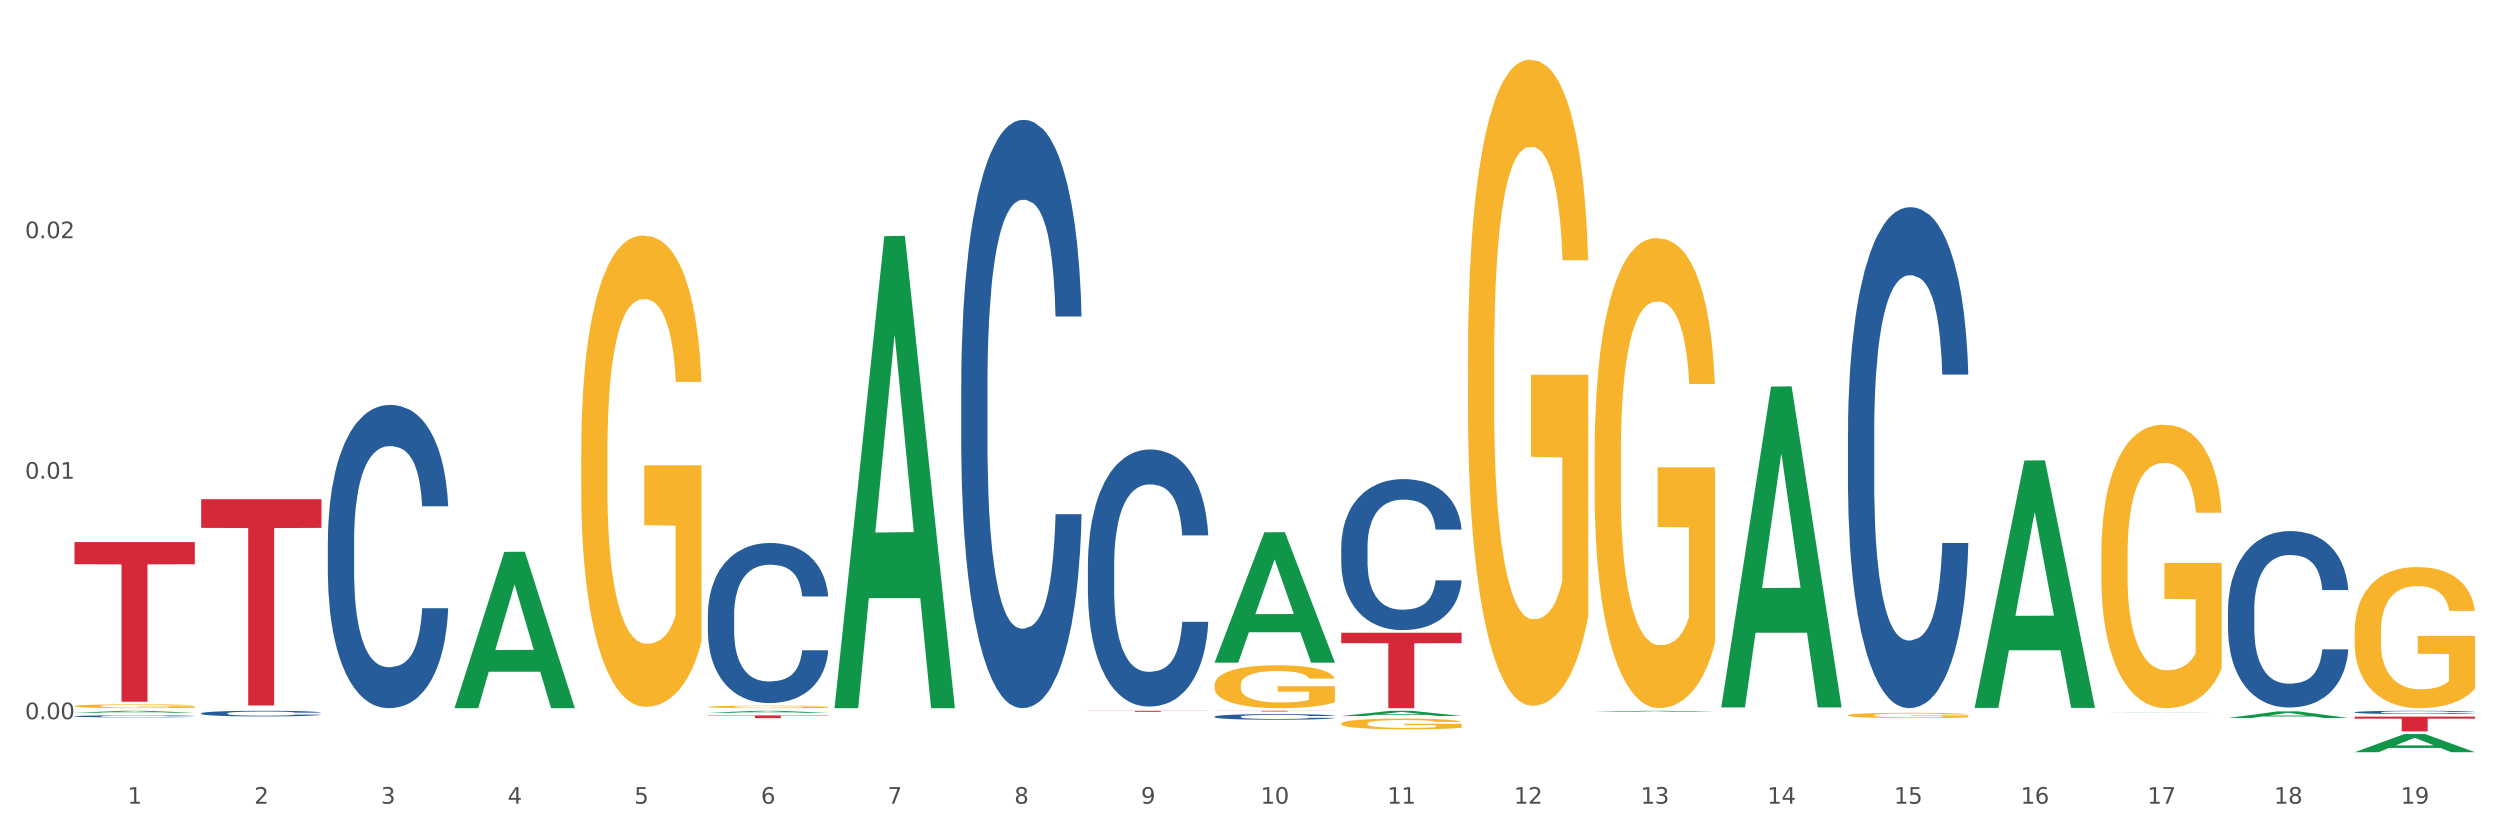
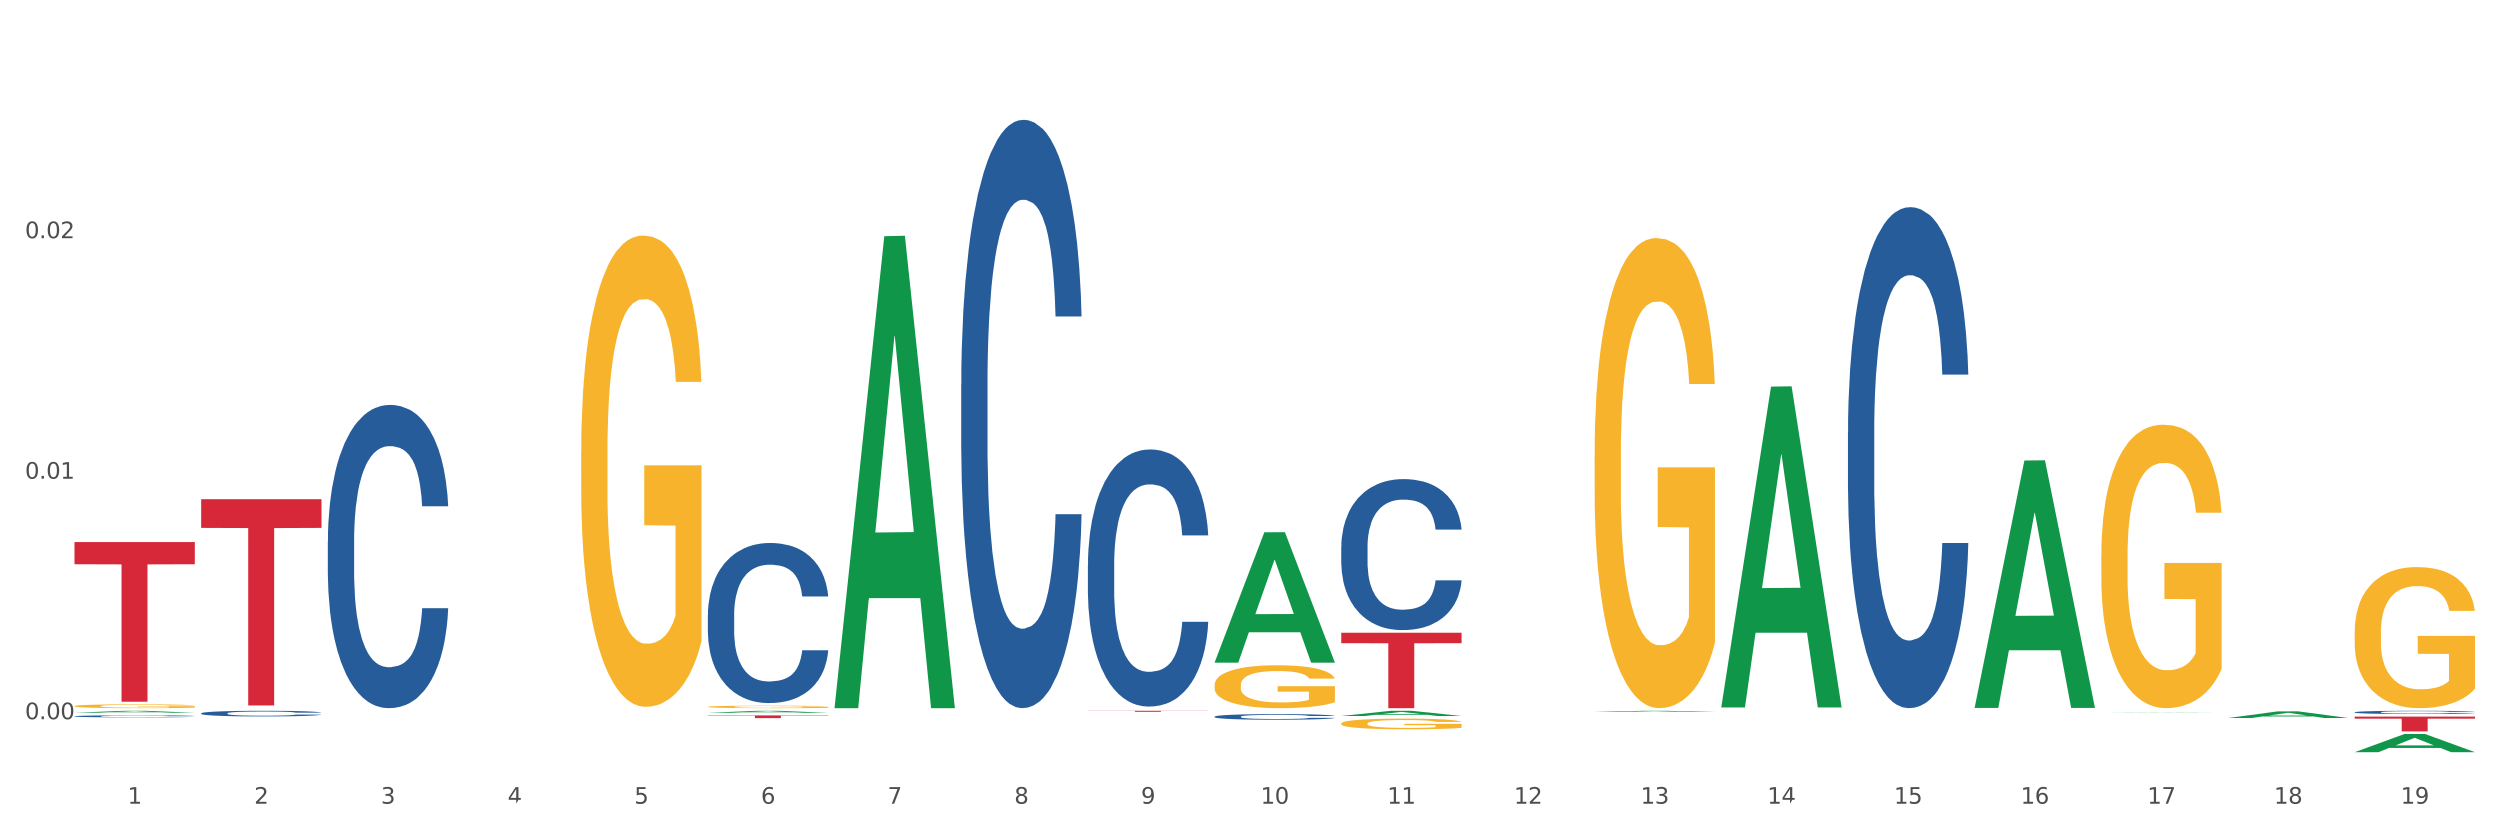
<svg xmlns="http://www.w3.org/2000/svg" xmlns:xlink="http://www.w3.org/1999/xlink" width="1080pt" height="360pt" viewBox="0 0 1080 360" version="1.1">
  <rect x="0" y="0" width="1080" height="360" fill="#333333" stroke="none" />
  <defs>
    <style type="text/css">*{stroke-linejoin: round; stroke-linecap: butt}</style>
  </defs>
  <g id="figure_1">
    <g id="patch_1">
      <path d="M 0 360  L 1080 360  L 1080 0  L 0 0  z " style="fill: #ffffff; stroke: #ffffff; stroke-linejoin: miter" />
    </g>
    <g id="axes_1">
      <g id="matplotlib.axis_1">
        <g id="xtick_1">
          <g id="text_1">
            <g style="fill: #4d4d4d" transform="translate(55.115 347.204) scale(0.096 -0.096)">
              <defs>
                <path id="DejaVuSans-31" d="M 794 531  L 1825 531  L 1825 4091  L 703 3866  L 703 4441  L 1819 4666  L 2450 4666  L 2450 531  L 3481 531  L 3481 0  L 794 0  L 794 531  z " transform="scale(0.016)" />
              </defs>
              <use xlink:href="#DejaVuSans-31" />
            </g>
          </g>
        </g>
        <g id="xtick_2">
          <g id="text_2">
            <g style="fill: #4d4d4d" transform="translate(109.839 347.204) scale(0.096 -0.096)">
              <defs>
                <path id="DejaVuSans-32" d="M 1228 531  L 3431 531  L 3431 0  L 469 0  L 469 531  Q 828 903 1448 1529  Q 2069 2156 2228 2338  Q 2531 2678 2651 2914  Q 2772 3150 2772 3378  Q 2772 3750 2511 3984  Q 2250 4219 1831 4219  Q 1534 4219 1204 4116  Q 875 4013 500 3803  L 500 4441  Q 881 4594 1212 4672  Q 1544 4750 1819 4750  Q 2544 4750 2975 4387  Q 3406 4025 3406 3419  Q 3406 3131 3298 2873  Q 3191 2616 2906 2266  Q 2828 2175 2409 1742  Q 1991 1309 1228 531  z " transform="scale(0.016)" />
              </defs>
              <use xlink:href="#DejaVuSans-32" />
            </g>
          </g>
        </g>
        <g id="xtick_3">
          <g id="text_3">
            <g style="fill: #4d4d4d" transform="translate(164.564 347.204) scale(0.096 -0.096)">
              <defs>
                <path id="DejaVuSans-33" d="M 2597 2516  Q 3050 2419 3304 2112  Q 3559 1806 3559 1356  Q 3559 666 3084 287  Q 2609 -91 1734 -91  Q 1441 -91 1130 -33  Q 819 25 488 141  L 488 750  Q 750 597 1062 519  Q 1375 441 1716 441  Q 2309 441 2620 675  Q 2931 909 2931 1356  Q 2931 1769 2642 2001  Q 2353 2234 1838 2234  L 1294 2234  L 1294 2753  L 1863 2753  Q 2328 2753 2575 2939  Q 2822 3125 2822 3475  Q 2822 3834 2567 4026  Q 2313 4219 1838 4219  Q 1578 4219 1281 4162  Q 984 4106 628 3988  L 628 4550  Q 988 4650 1302 4700  Q 1616 4750 1894 4750  Q 2613 4750 3031 4423  Q 3450 4097 3450 3541  Q 3450 3153 3228 2886  Q 3006 2619 2597 2516  z " transform="scale(0.016)" />
              </defs>
              <use xlink:href="#DejaVuSans-33" />
            </g>
          </g>
        </g>
        <g id="xtick_4">
          <g id="text_4">
            <g style="fill: #4d4d4d" transform="translate(219.288 347.204) scale(0.096 -0.096)">
              <defs>
-                 <path id="DejaVuSans-34" d="M 2419 4116  L 825 1625  L 2419 1625  L 2419 4116  z M 2253 4666  L 3047 4666  L 3047 1625  L 3713 1625  L 3713 1100  L 3047 1100  L 3047 0  L 2419 0  L 2419 1100  L 313 1100  L 313 1709  L 2253 4666  z " transform="scale(0.016)" />
+                 <path id="DejaVuSans-34" d="M 2419 4116  L 825 1625  L 2419 1625  L 2419 4116  z M 2253 4666  L 3047 4666  L 3047 1625  L 3713 1625  L 3713 1100  L 3047 1100  L 2419 0  L 2419 1100  L 313 1100  L 313 1709  L 2253 4666  z " transform="scale(0.016)" />
              </defs>
              <use xlink:href="#DejaVuSans-34" />
            </g>
          </g>
        </g>
        <g id="xtick_5">
          <g id="text_5">
            <g style="fill: #4d4d4d" transform="translate(274.012 347.204) scale(0.096 -0.096)">
              <defs>
                <path id="DejaVuSans-35" d="M 691 4666  L 3169 4666  L 3169 4134  L 1269 4134  L 1269 2991  Q 1406 3038 1543 3061  Q 1681 3084 1819 3084  Q 2600 3084 3056 2656  Q 3513 2228 3513 1497  Q 3513 744 3044 326  Q 2575 -91 1722 -91  Q 1428 -91 1123 -41  Q 819 9 494 109  L 494 744  Q 775 591 1075 516  Q 1375 441 1709 441  Q 2250 441 2565 725  Q 2881 1009 2881 1497  Q 2881 1984 2565 2268  Q 2250 2553 1709 2553  Q 1456 2553 1204 2497  Q 953 2441 691 2322  L 691 4666  z " transform="scale(0.016)" />
              </defs>
              <use xlink:href="#DejaVuSans-35" />
            </g>
          </g>
        </g>
        <g id="xtick_6">
          <g id="text_6">
            <g style="fill: #4d4d4d" transform="translate(328.736 347.204) scale(0.096 -0.096)">
              <defs>
                <path id="DejaVuSans-36" d="M 2113 2584  Q 1688 2584 1439 2293  Q 1191 2003 1191 1497  Q 1191 994 1439 701  Q 1688 409 2113 409  Q 2538 409 2786 701  Q 3034 994 3034 1497  Q 3034 2003 2786 2293  Q 2538 2584 2113 2584  z M 3366 4563  L 3366 3988  Q 3128 4100 2886 4159  Q 2644 4219 2406 4219  Q 1781 4219 1451 3797  Q 1122 3375 1075 2522  Q 1259 2794 1537 2939  Q 1816 3084 2150 3084  Q 2853 3084 3261 2657  Q 3669 2231 3669 1497  Q 3669 778 3244 343  Q 2819 -91 2113 -91  Q 1303 -91 875 529  Q 447 1150 447 2328  Q 447 3434 972 4092  Q 1497 4750 2381 4750  Q 2619 4750 2861 4703  Q 3103 4656 3366 4563  z " transform="scale(0.016)" />
              </defs>
              <use xlink:href="#DejaVuSans-36" />
            </g>
          </g>
        </g>
        <g id="xtick_7">
          <g id="text_7">
            <g style="fill: #4d4d4d" transform="translate(383.461 347.204) scale(0.096 -0.096)">
              <defs>
                <path id="DejaVuSans-37" d="M 525 4666  L 3525 4666  L 3525 4397  L 1831 0  L 1172 0  L 2766 4134  L 525 4134  L 525 4666  z " transform="scale(0.016)" />
              </defs>
              <use xlink:href="#DejaVuSans-37" />
            </g>
          </g>
        </g>
        <g id="xtick_8">
          <g id="text_8">
            <g style="fill: #4d4d4d" transform="translate(438.185 347.204) scale(0.096 -0.096)">
              <defs>
                <path id="DejaVuSans-38" d="M 2034 2216  Q 1584 2216 1326 1975  Q 1069 1734 1069 1313  Q 1069 891 1326 650  Q 1584 409 2034 409  Q 2484 409 2743 651  Q 3003 894 3003 1313  Q 3003 1734 2745 1975  Q 2488 2216 2034 2216  z M 1403 2484  Q 997 2584 770 2862  Q 544 3141 544 3541  Q 544 4100 942 4425  Q 1341 4750 2034 4750  Q 2731 4750 3128 4425  Q 3525 4100 3525 3541  Q 3525 3141 3298 2862  Q 3072 2584 2669 2484  Q 3125 2378 3379 2068  Q 3634 1759 3634 1313  Q 3634 634 3220 271  Q 2806 -91 2034 -91  Q 1263 -91 848 271  Q 434 634 434 1313  Q 434 1759 690 2068  Q 947 2378 1403 2484  z M 1172 3481  Q 1172 3119 1398 2916  Q 1625 2713 2034 2713  Q 2441 2713 2670 2916  Q 2900 3119 2900 3481  Q 2900 3844 2670 4047  Q 2441 4250 2034 4250  Q 1625 4250 1398 4047  Q 1172 3844 1172 3481  z " transform="scale(0.016)" />
              </defs>
              <use xlink:href="#DejaVuSans-38" />
            </g>
          </g>
        </g>
        <g id="xtick_9">
          <g id="text_9">
            <g style="fill: #4d4d4d" transform="translate(492.909 347.204) scale(0.096 -0.096)">
              <defs>
                <path id="DejaVuSans-39" d="M 703 97  L 703 672  Q 941 559 1184 500  Q 1428 441 1663 441  Q 2288 441 2617 861  Q 2947 1281 2994 2138  Q 2813 1869 2534 1725  Q 2256 1581 1919 1581  Q 1219 1581 811 2004  Q 403 2428 403 3163  Q 403 3881 828 4315  Q 1253 4750 1959 4750  Q 2769 4750 3195 4129  Q 3622 3509 3622 2328  Q 3622 1225 3098 567  Q 2575 -91 1691 -91  Q 1453 -91 1209 -44  Q 966 3 703 97  z M 1959 2075  Q 2384 2075 2632 2365  Q 2881 2656 2881 3163  Q 2881 3666 2632 3958  Q 2384 4250 1959 4250  Q 1534 4250 1286 3958  Q 1038 3666 1038 3163  Q 1038 2656 1286 2365  Q 1534 2075 1959 2075  z " transform="scale(0.016)" />
              </defs>
              <use xlink:href="#DejaVuSans-39" />
            </g>
          </g>
        </g>
        <g id="xtick_10">
          <g id="text_10">
            <g style="fill: #4d4d4d" transform="translate(544.58 347.204) scale(0.096 -0.096)">
              <defs>
                <path id="DejaVuSans-30" d="M 2034 4250  Q 1547 4250 1301 3770  Q 1056 3291 1056 2328  Q 1056 1369 1301 889  Q 1547 409 2034 409  Q 2525 409 2770 889  Q 3016 1369 3016 2328  Q 3016 3291 2770 3770  Q 2525 4250 2034 4250  z M 2034 4750  Q 2819 4750 3233 4129  Q 3647 3509 3647 2328  Q 3647 1150 3233 529  Q 2819 -91 2034 -91  Q 1250 -91 836 529  Q 422 1150 422 2328  Q 422 3509 836 4129  Q 1250 4750 2034 4750  z " transform="scale(0.016)" />
              </defs>
              <use xlink:href="#DejaVuSans-31" />
              <use xlink:href="#DejaVuSans-30" transform="translate(63.623 0)" />
            </g>
          </g>
        </g>
        <g id="xtick_11">
          <g id="text_11">
            <g style="fill: #4d4d4d" transform="translate(599.304 347.204) scale(0.096 -0.096)">
              <use xlink:href="#DejaVuSans-31" />
              <use xlink:href="#DejaVuSans-31" transform="translate(63.623 0)" />
            </g>
          </g>
        </g>
        <g id="xtick_12">
          <g id="text_12">
            <g style="fill: #4d4d4d" transform="translate(654.028 347.204) scale(0.096 -0.096)">
              <use xlink:href="#DejaVuSans-31" />
              <use xlink:href="#DejaVuSans-32" transform="translate(63.623 0)" />
            </g>
          </g>
        </g>
        <g id="xtick_13">
          <g id="text_13">
            <g style="fill: #4d4d4d" transform="translate(708.752 347.204) scale(0.096 -0.096)">
              <use xlink:href="#DejaVuSans-31" />
              <use xlink:href="#DejaVuSans-33" transform="translate(63.623 0)" />
            </g>
          </g>
        </g>
        <g id="xtick_14">
          <g id="text_14">
            <g style="fill: #4d4d4d" transform="translate(763.477 347.204) scale(0.096 -0.096)">
              <use xlink:href="#DejaVuSans-31" />
              <use xlink:href="#DejaVuSans-34" transform="translate(63.623 0)" />
            </g>
          </g>
        </g>
        <g id="xtick_15">
          <g id="text_15">
            <g style="fill: #4d4d4d" transform="translate(818.201 347.204) scale(0.096 -0.096)">
              <use xlink:href="#DejaVuSans-31" />
              <use xlink:href="#DejaVuSans-35" transform="translate(63.623 0)" />
            </g>
          </g>
        </g>
        <g id="xtick_16">
          <g id="text_16">
            <g style="fill: #4d4d4d" transform="translate(872.925 347.204) scale(0.096 -0.096)">
              <use xlink:href="#DejaVuSans-31" />
              <use xlink:href="#DejaVuSans-36" transform="translate(63.623 0)" />
            </g>
          </g>
        </g>
        <g id="xtick_17">
          <g id="text_17">
            <g style="fill: #4d4d4d" transform="translate(927.649 347.204) scale(0.096 -0.096)">
              <use xlink:href="#DejaVuSans-31" />
              <use xlink:href="#DejaVuSans-37" transform="translate(63.623 0)" />
            </g>
          </g>
        </g>
        <g id="xtick_18">
          <g id="text_18">
            <g style="fill: #4d4d4d" transform="translate(982.374 347.204) scale(0.096 -0.096)">
              <use xlink:href="#DejaVuSans-31" />
              <use xlink:href="#DejaVuSans-38" transform="translate(63.623 0)" />
            </g>
          </g>
        </g>
        <g id="xtick_19">
          <g id="text_19">
            <g style="fill: #4d4d4d" transform="translate(1037.098 347.204) scale(0.096 -0.096)">
              <use xlink:href="#DejaVuSans-31" />
              <use xlink:href="#DejaVuSans-39" transform="translate(63.623 0)" />
            </g>
          </g>
        </g>
        <g id="xtick_20" />
        <g id="xtick_21" />
        <g id="xtick_22" />
        <g id="xtick_23" />
        <g id="xtick_24" />
        <g id="xtick_25" />
        <g id="xtick_26" />
        <g id="xtick_27" />
        <g id="xtick_28" />
        <g id="xtick_29" />
        <g id="xtick_30" />
        <g id="xtick_31" />
        <g id="xtick_32" />
        <g id="xtick_33" />
        <g id="xtick_34" />
        <g id="xtick_35" />
        <g id="xtick_36" />
        <g id="xtick_37" />
      </g>
      <g id="matplotlib.axis_2">
        <g id="ytick_1">
          <g id="text_20">
            <g style="fill: #4d4d4d" transform="translate(10.8 310.702) scale(0.096 -0.096)">
              <defs>
                <path id="DejaVuSans-2e" d="M 684 794  L 1344 794  L 1344 0  L 684 0  L 684 794  z " transform="scale(0.016)" />
              </defs>
              <use xlink:href="#DejaVuSans-30" />
              <use xlink:href="#DejaVuSans-2e" transform="translate(63.623 0)" />
              <use xlink:href="#DejaVuSans-30" transform="translate(95.41 0)" />
              <use xlink:href="#DejaVuSans-30" transform="translate(159.033 0)" />
            </g>
          </g>
        </g>
        <g id="ytick_2">
          <g id="text_21">
            <g style="fill: #4d4d4d" transform="translate(10.8 206.801) scale(0.096 -0.096)">
              <use xlink:href="#DejaVuSans-30" />
              <use xlink:href="#DejaVuSans-2e" transform="translate(63.623 0)" />
              <use xlink:href="#DejaVuSans-30" transform="translate(95.41 0)" />
              <use xlink:href="#DejaVuSans-31" transform="translate(159.033 0)" />
            </g>
          </g>
        </g>
        <g id="ytick_3">
          <g id="text_22">
            <g style="fill: #4d4d4d" transform="translate(10.8 102.901) scale(0.096 -0.096)">
              <use xlink:href="#DejaVuSans-30" />
              <use xlink:href="#DejaVuSans-2e" transform="translate(63.623 0)" />
              <use xlink:href="#DejaVuSans-30" transform="translate(95.41 0)" />
              <use xlink:href="#DejaVuSans-32" transform="translate(159.033 0)" />
            </g>
          </g>
        </g>
        <g id="ytick_4" />
        <g id="ytick_5" />
        <g id="ytick_6" />
      </g>
      <g id="PolyCollection_1">
        <path d="M 32.175 307.895  L 32.229 307.895  L 53.667 307.055  L 62.564 307.055  L 84.163 307.897  L 73.873 307.897  L 69.21 307.701  L 47.075 307.701  L 46.914 307.704  L 42.412 307.897  L 32.175 307.897  L 32.175 307.895  L 49.862 307.584  L 66.423 307.583  L 58.223 307.234  L 58.115 307.233  L 58.008 307.235  L 49.808 307.583  L 49.862 307.584  L 32.175 307.895  z " clip-path="url(#p1b5c744601)" style="fill: #109648" />
        <path d="M 524.693 309.587  L 524.755 309.584  L 524.755 309.522  L 524.939 309.438  L 525.615 309.282  L 526.476 309.164  L 527.95 309.026  L 528.749 308.968  L 529.794 308.904  L 531.945 308.799  L 534.403 308.71  L 536.123 308.661  L 537.414 308.63  L 540.302 308.574  L 541.961 308.55  L 543.682 308.53  L 545.157 308.517  L 547.615 308.501  L 549.581 308.494  L 551.855 308.492  L 553.76 308.494  L 556.28 308.503  L 559.967 308.53  L 561.38 308.546  L 563.285 308.572  L 565.252 308.608  L 566.849 308.643  L 568.693 308.695  L 570.598 308.761  L 572.441 308.846  L 573.732 308.924  L 574.777 309.006  L 575.698 309.106  L 576.374 309.215  L 576.682 309.306  L 565.436 309.306  L 565.129 309.224  L 564.514 309.135  L 563.9 309.075  L 563.224 309.026  L 562.179 308.97  L 561.257 308.935  L 559.721 308.893  L 558.307 308.866  L 557.14 308.85  L 555.727 308.837  L 552.715 308.824  L 550.565 308.824  L 549.213 308.828  L 547.553 308.839  L 546.14 308.855  L 544.481 308.881  L 543.19 308.91  L 541.9 308.948  L 541.163 308.975  L 540.056 309.024  L 539.319 309.064  L 538.336 309.133  L 537.783 309.182  L 536.799 309.309  L 536.369 309.402  L 536.185 309.467  L 536.062 309.538  L 536.062 309.885  L 536.431 310.041  L 536.738 310.107  L 537.23 310.183  L 538.151 310.281  L 539.503 310.376  L 540.917 310.445  L 542.084 310.488  L 543.19 310.519  L 544.297 310.543  L 545.648 310.566  L 546.755 310.579  L 548.414 310.592  L 550.38 310.599  L 551.917 310.599  L 555.051 310.588  L 556.464 310.577  L 557.816 310.561  L 559.291 310.537  L 560.458 310.51  L 561.134 310.49  L 562.24 310.448  L 563.101 310.403  L 563.838 310.352  L 564.33 310.307  L 564.883 310.241  L 565.313 310.165  L 565.436 310.125  L 576.682 310.125  L 576.436 310.205  L 576.006 310.283  L 575.145 310.388  L 574.469 310.448  L 573.425 310.521  L 572.318 310.583  L 570.782 310.652  L 569.369 310.703  L 567.894 310.748  L 566.296 310.788  L 563.408 310.844  L 562.363 310.859  L 560.151 310.886  L 558.43 310.901  L 555.911 310.917  L 553.33 310.926  L 550.626 310.928  L 548.229 310.924  L 545.587 310.91  L 543.928 310.897  L 542.084 310.877  L 539.933 310.846  L 537.906 310.808  L 536.001 310.764  L 534.218 310.712  L 532.559 310.655  L 530.408 310.559  L 528.811 310.465  L 527.643 310.379  L 526.844 310.305  L 526.045 310.212  L 525.615 310.147  L 524.939 309.992  L 524.693 309.847  L 524.693 309.587  z " clip-path="url(#p1b5c744601)" style="fill: #255c99" />
        <path d="M 469.969 244.074  L 470.031 243.972  L 470.031 241.132  L 470.215 237.277  L 470.891 230.177  L 471.751 224.8  L 473.226 218.511  L 474.025 215.874  L 475.07 212.932  L 477.22 208.164  L 479.679 204.107  L 481.399 201.875  L 482.69 200.455  L 485.578 197.919  L 487.237 196.803  L 488.958 195.89  L 490.433 195.281  L 492.891 194.571  L 494.857 194.267  L 497.131 194.166  L 499.036 194.267  L 501.555 194.673  L 505.242 195.89  L 506.656 196.6  L 508.561 197.817  L 510.527 199.44  L 512.125 201.064  L 513.969 203.397  L 515.874 206.44  L 517.717 210.294  L 519.008 213.845  L 520.052 217.598  L 520.974 222.163  L 521.65 227.133  L 521.957 231.292  L 510.712 231.292  L 510.404 227.539  L 509.79 223.482  L 509.175 220.743  L 508.499 218.511  L 507.455 215.975  L 506.533 214.352  L 504.997 212.425  L 503.583 211.207  L 502.416 210.497  L 501.002 209.889  L 497.991 209.28  L 495.84 209.28  L 494.488 209.483  L 492.829 209.99  L 491.416 210.7  L 489.757 211.918  L 488.466 213.236  L 487.176 214.961  L 486.438 216.178  L 485.332 218.41  L 484.595 220.236  L 483.611 223.38  L 483.058 225.612  L 482.075 231.394  L 481.645 235.654  L 481.461 238.596  L 481.338 241.842  L 481.338 257.667  L 481.706 264.767  L 482.014 267.811  L 482.505 271.259  L 483.427 275.723  L 484.779 280.085  L 486.192 283.229  L 487.36 285.157  L 488.466 286.577  L 489.572 287.693  L 490.924 288.707  L 492.03 289.316  L 493.69 289.924  L 495.656 290.229  L 497.192 290.229  L 500.326 289.721  L 501.74 289.214  L 503.092 288.504  L 504.566 287.388  L 505.734 286.171  L 506.41 285.258  L 507.516 283.331  L 508.376 281.302  L 509.114 278.969  L 509.605 276.94  L 510.159 273.897  L 510.589 270.448  L 510.712 268.622  L 521.957 268.622  L 521.711 272.274  L 521.281 275.824  L 520.421 280.592  L 519.745 283.331  L 518.7 286.678  L 517.594 289.519  L 516.058 292.663  L 514.645 294.996  L 513.17 297.025  L 511.572 298.851  L 508.684 301.387  L 507.639 302.097  L 505.427 303.314  L 503.706 304.024  L 501.187 304.734  L 498.606 305.14  L 495.902 305.242  L 493.505 305.039  L 490.863 304.43  L 489.204 303.821  L 487.36 302.909  L 485.209 301.488  L 483.181 299.764  L 481.276 297.735  L 479.494 295.402  L 477.835 292.765  L 475.684 288.403  L 474.086 284.142  L 472.919 280.186  L 472.12 276.839  L 471.321 272.578  L 470.891 269.636  L 470.215 262.536  L 469.969 255.942  L 469.969 244.074  z " clip-path="url(#p1b5c744601)" style="fill: #255c99" />
        <path d="M 415.245 165.962  L 415.306 165.73  L 415.306 159.231  L 415.491 150.411  L 416.167 134.162  L 417.027 121.86  L 418.502 107.469  L 419.301 101.434  L 420.345 94.702  L 422.496 83.793  L 424.954 74.508  L 426.675 69.402  L 427.965 66.152  L 430.854 60.349  L 432.513 57.796  L 434.233 55.707  L 435.708 54.314  L 438.166 52.689  L 440.133 51.993  L 442.407 51.761  L 444.312 51.993  L 446.831 52.921  L 450.518 55.707  L 451.932 57.331  L 453.837 60.117  L 455.803 63.831  L 457.401 67.545  L 459.244 72.883  L 461.149 79.847  L 462.993 88.667  L 464.283 96.791  L 465.328 105.38  L 466.25 115.825  L 466.926 127.199  L 467.233 136.716  L 455.987 136.716  L 455.68 128.127  L 455.066 118.843  L 454.451 112.575  L 453.775 107.469  L 452.73 101.666  L 451.809 97.952  L 450.272 93.542  L 448.859 90.756  L 447.691 89.132  L 446.278 87.739  L 443.267 86.346  L 441.116 86.346  L 439.764 86.81  L 438.105 87.971  L 436.692 89.596  L 435.032 92.381  L 433.742 95.399  L 432.451 99.345  L 431.714 102.13  L 430.608 107.237  L 429.87 111.415  L 428.887 118.61  L 428.334 123.717  L 427.351 136.948  L 426.921 146.697  L 426.736 153.428  L 426.613 160.856  L 426.613 197.066  L 426.982 213.315  L 427.289 220.278  L 427.781 228.17  L 428.703 238.383  L 430.055 248.364  L 431.468 255.56  L 432.636 259.97  L 433.742 263.22  L 434.848 265.773  L 436.2 268.094  L 437.306 269.487  L 438.965 270.88  L 440.932 271.576  L 442.468 271.576  L 445.602 270.415  L 447.015 269.255  L 448.367 267.63  L 449.842 265.077  L 451.01 262.291  L 451.686 260.202  L 452.792 255.792  L 453.652 251.15  L 454.39 245.811  L 454.881 241.169  L 455.434 234.205  L 455.864 226.313  L 455.987 222.135  L 467.233 222.135  L 466.987 230.491  L 466.557 238.615  L 465.697 249.525  L 465.021 255.792  L 463.976 263.452  L 462.87 269.951  L 461.334 277.147  L 459.92 282.486  L 458.445 287.128  L 456.848 291.306  L 453.959 297.109  L 452.915 298.734  L 450.702 301.519  L 448.982 303.144  L 446.462 304.769  L 443.881 305.697  L 441.178 305.929  L 438.781 305.465  L 436.138 304.073  L 434.479 302.68  L 432.636 300.591  L 430.485 297.341  L 428.457 293.395  L 426.552 288.753  L 424.77 283.414  L 423.111 277.379  L 420.96 267.398  L 419.362 257.649  L 418.195 248.596  L 417.396 240.937  L 416.597 231.188  L 416.167 224.456  L 415.491 208.208  L 415.245 193.12  L 415.245 165.962  z " clip-path="url(#p1b5c744601)" style="fill: #255c99" />
        <path d="M 305.796 265.641  L 305.858 265.578  L 305.858 263.809  L 306.042 261.409  L 306.718 256.988  L 307.578 253.64  L 309.053 249.724  L 309.852 248.082  L 310.897 246.25  L 313.048 243.282  L 315.506 240.755  L 317.226 239.366  L 318.517 238.482  L 321.405 236.903  L 323.064 236.208  L 324.785 235.639  L 326.26 235.26  L 328.718 234.818  L 330.684 234.629  L 332.958 234.566  L 334.863 234.629  L 337.382 234.881  L 341.07 235.639  L 342.483 236.081  L 344.388 236.839  L 346.354 237.85  L 347.952 238.861  L 349.796 240.313  L 351.701 242.208  L 353.544 244.608  L 354.835 246.819  L 355.879 249.156  L 356.801 251.998  L 357.477 255.093  L 357.784 257.683  L 346.539 257.683  L 346.232 255.346  L 345.617 252.819  L 345.002 251.114  L 344.327 249.724  L 343.282 248.145  L 342.36 247.135  L 340.824 245.935  L 339.41 245.177  L 338.243 244.735  L 336.829 244.356  L 333.818 243.977  L 331.667 243.977  L 330.316 244.103  L 328.656 244.419  L 327.243 244.861  L 325.584 245.619  L 324.293 246.44  L 323.003 247.514  L 322.265 248.272  L 321.159 249.661  L 320.422 250.798  L 319.439 252.756  L 318.886 254.146  L 317.902 257.746  L 317.472 260.399  L 317.288 262.23  L 317.165 264.251  L 317.165 274.105  L 317.534 278.526  L 317.841 280.421  L 318.332 282.568  L 319.254 285.347  L 320.606 288.063  L 322.02 290.021  L 323.187 291.221  L 324.293 292.106  L 325.399 292.8  L 326.751 293.432  L 327.857 293.811  L 329.517 294.19  L 331.483 294.379  L 333.019 294.379  L 336.153 294.064  L 337.567 293.748  L 338.919 293.306  L 340.394 292.611  L 341.561 291.853  L 342.237 291.285  L 343.343 290.085  L 344.204 288.821  L 344.941 287.369  L 345.433 286.105  L 345.986 284.21  L 346.416 282.063  L 346.539 280.926  L 357.784 280.926  L 357.539 283.2  L 357.108 285.411  L 356.248 288.379  L 355.572 290.085  L 354.527 292.169  L 353.421 293.937  L 351.885 295.895  L 350.472 297.348  L 348.997 298.611  L 347.399 299.748  L 344.511 301.327  L 343.466 301.769  L 341.254 302.527  L 339.533 302.969  L 337.014 303.412  L 334.433 303.664  L 331.729 303.727  L 329.332 303.601  L 326.69 303.222  L 325.031 302.843  L 323.187 302.275  L 321.036 301.39  L 319.008 300.317  L 317.103 299.053  L 315.321 297.601  L 313.662 295.959  L 311.511 293.243  L 309.914 290.59  L 308.746 288.127  L 307.947 286.042  L 307.148 283.389  L 306.718 281.558  L 306.042 277.136  L 305.796 273.031  L 305.796 265.641  z " clip-path="url(#p1b5c744601)" style="fill: #255c99" />
        <path d="M 141.624 233.786  L 141.685 233.666  L 141.685 230.316  L 141.869 225.77  L 142.545 217.395  L 143.406 211.054  L 144.88 203.636  L 145.679 200.525  L 146.724 197.056  L 148.875 191.433  L 151.333 186.647  L 153.054 184.015  L 154.344 182.34  L 157.232 179.349  L 158.891 178.033  L 160.612 176.956  L 162.087 176.238  L 164.545 175.401  L 166.511 175.042  L 168.785 174.922  L 170.69 175.042  L 173.21 175.52  L 176.897 176.956  L 178.31 177.794  L 180.215 179.229  L 182.182 181.143  L 183.779 183.058  L 185.623 185.81  L 187.528 189.399  L 189.371 193.945  L 190.662 198.133  L 191.707 202.559  L 192.628 207.943  L 193.304 213.806  L 193.612 218.711  L 182.366 218.711  L 182.059 214.284  L 181.444 209.498  L 180.83 206.268  L 180.154 203.636  L 179.109 200.645  L 178.187 198.731  L 176.651 196.458  L 175.238 195.022  L 174.07 194.184  L 172.657 193.467  L 169.645 192.749  L 167.495 192.749  L 166.143 192.988  L 164.484 193.586  L 163.07 194.424  L 161.411 195.859  L 160.12 197.415  L 158.83 199.449  L 158.093 200.884  L 156.986 203.516  L 156.249 205.67  L 155.266 209.379  L 154.713 212.011  L 153.73 218.831  L 153.299 223.855  L 153.115 227.325  L 152.992 231.154  L 152.992 249.818  L 153.361 258.193  L 153.668 261.782  L 154.16 265.85  L 155.081 271.114  L 156.433 276.258  L 157.847 279.967  L 159.014 282.24  L 160.12 283.915  L 161.227 285.231  L 162.579 286.428  L 163.685 287.146  L 165.344 287.864  L 167.31 288.223  L 168.847 288.223  L 171.981 287.624  L 173.394 287.026  L 174.746 286.189  L 176.221 284.873  L 177.388 283.437  L 178.064 282.36  L 179.17 280.087  L 180.031 277.694  L 180.768 274.942  L 181.26 272.55  L 181.813 268.96  L 182.243 264.892  L 182.366 262.739  L 193.612 262.739  L 193.366 267.046  L 192.936 271.233  L 192.075 276.857  L 191.399 280.087  L 190.355 284.035  L 189.249 287.385  L 187.712 291.094  L 186.299 293.846  L 184.824 296.238  L 183.226 298.392  L 180.338 301.383  L 179.293 302.221  L 177.081 303.656  L 175.36 304.494  L 172.841 305.331  L 170.26 305.81  L 167.556 305.929  L 165.16 305.69  L 162.517 304.972  L 160.858 304.254  L 159.014 303.178  L 156.864 301.503  L 154.836 299.469  L 152.931 297.076  L 151.149 294.324  L 149.489 291.214  L 147.339 286.069  L 145.741 281.044  L 144.573 276.378  L 143.774 272.43  L 142.975 267.405  L 142.545 263.935  L 141.869 255.56  L 141.624 247.784  L 141.624 233.786  z " clip-path="url(#p1b5c744601)" style="fill: #255c99" />
        <path d="M 86.899 308.154  L 86.961 308.151  L 86.961 308.089  L 87.145 308.004  L 87.821 307.848  L 88.681 307.729  L 90.156 307.591  L 90.955 307.533  L 92 307.468  L 94.151 307.363  L 96.609 307.274  L 98.329 307.224  L 99.62 307.193  L 102.508 307.137  L 104.167 307.113  L 105.888 307.093  L 107.363 307.079  L 109.821 307.064  L 111.787 307.057  L 114.061 307.055  L 115.966 307.057  L 118.485 307.066  L 122.172 307.093  L 123.586 307.108  L 125.491 307.135  L 127.457 307.171  L 129.055 307.207  L 130.899 307.258  L 132.804 307.325  L 134.647 307.41  L 135.938 307.488  L 136.982 307.571  L 137.904 307.671  L 138.58 307.781  L 138.887 307.872  L 127.642 307.872  L 127.334 307.789  L 126.72 307.7  L 126.105 307.64  L 125.429 307.591  L 124.385 307.535  L 123.463 307.499  L 121.927 307.457  L 120.513 307.43  L 119.346 307.414  L 117.932 307.401  L 114.921 307.387  L 112.77 307.387  L 111.418 307.392  L 109.759 307.403  L 108.346 307.419  L 106.687 307.446  L 105.396 307.475  L 104.106 307.513  L 103.368 307.539  L 102.262 307.588  L 101.525 307.629  L 100.542 307.698  L 99.988 307.747  L 99.005 307.874  L 98.575 307.968  L 98.391 308.033  L 98.268 308.104  L 98.268 308.453  L 98.637 308.609  L 98.944 308.676  L 99.435 308.752  L 100.357 308.85  L 101.709 308.946  L 103.122 309.016  L 104.29 309.058  L 105.396 309.089  L 106.502 309.114  L 107.854 309.136  L 108.96 309.15  L 110.62 309.163  L 112.586 309.17  L 114.122 309.17  L 117.256 309.159  L 118.67 309.148  L 120.022 309.132  L 121.497 309.107  L 122.664 309.081  L 123.34 309.06  L 124.446 309.018  L 125.307 308.973  L 126.044 308.922  L 126.536 308.877  L 127.089 308.81  L 127.519 308.734  L 127.642 308.694  L 138.887 308.694  L 138.642 308.775  L 138.211 308.853  L 137.351 308.958  L 136.675 309.018  L 135.63 309.092  L 134.524 309.154  L 132.988 309.223  L 131.575 309.275  L 130.1 309.32  L 128.502 309.36  L 125.614 309.416  L 124.569 309.431  L 122.357 309.458  L 120.636 309.474  L 118.117 309.489  L 115.536 309.498  L 112.832 309.5  L 110.435 309.496  L 107.793 309.483  L 106.134 309.469  L 104.29 309.449  L 102.139 309.418  L 100.111 309.38  L 98.206 309.335  L 96.424 309.284  L 94.765 309.226  L 92.614 309.13  L 91.017 309.036  L 89.849 308.949  L 89.05 308.875  L 88.251 308.781  L 87.821 308.716  L 87.145 308.56  L 86.899 308.415  L 86.899 308.154  z " clip-path="url(#p1b5c744601)" style="fill: #255c99" />
        <path d="M 305.796 305.35  L 305.858 305.349  L 305.858 305.314  L 305.981 305.283  L 306.594 305.21  L 307.515 305.149  L 308.19 305.116  L 308.865 305.09  L 309.663 305.063  L 310.645 305.036  L 312.425 304.995  L 313.53 304.975  L 314.88 304.953  L 317.336 304.921  L 319.116 304.904  L 320.957 304.889  L 323.965 304.871  L 325.929 304.863  L 328.016 304.858  L 330.532 304.854  L 332.435 304.853  L 336.609 304.856  L 340.169 304.864  L 341.887 304.871  L 344.097 304.883  L 345.263 304.891  L 347.166 304.907  L 349.13 304.927  L 350.48 304.945  L 352.506 304.978  L 354.04 305.012  L 355.452 305.053  L 356.189 305.082  L 356.741 305.108  L 357.232 305.139  L 357.723 305.187  L 346.675 305.187  L 346.245 305.153  L 345.57 305.12  L 344.588 305.089  L 343.729 305.069  L 342.256 305.044  L 340.905 305.029  L 339.493 305.017  L 337.775 305.007  L 336.425 305.002  L 334.522 304.998  L 330.778 304.999  L 328.261 305.007  L 326.542 305.017  L 325.438 305.026  L 324.456 305.036  L 323.351 305.049  L 322.062 305.07  L 321.141 305.089  L 320.22 305.112  L 319.484 305.136  L 318.809 305.163  L 318.256 305.193  L 317.827 305.223  L 317.458 305.261  L 317.151 305.323  L 317.151 305.457  L 317.274 305.488  L 317.581 305.528  L 317.949 305.559  L 318.563 305.595  L 319.116 305.62  L 320.159 305.655  L 321.325 305.685  L 322.246 305.703  L 323.167 305.719  L 324.762 305.741  L 326.542 305.758  L 328.077 305.769  L 330.164 305.779  L 331.576 305.783  L 332.803 305.785  L 335.811 305.785  L 337.959 305.782  L 340.353 305.775  L 342.194 305.766  L 343.729 305.755  L 345.447 305.738  L 346.552 305.721  L 346.552 305.515  L 333.049 305.514  L 333.049 305.378  L 357.784 305.378  L 357.784 305.779  L 356.741 305.8  L 355.575 305.818  L 354.347 305.835  L 352.506 305.856  L 350.296 305.875  L 348.332 305.889  L 346.245 305.901  L 343.79 305.912  L 340.598 305.922  L 338.634 305.926  L 336.179 305.928  L 333.294 305.929  L 330.778 305.927  L 328.322 305.923  L 325.745 305.914  L 323.228 305.901  L 321.325 305.888  L 319.423 305.872  L 317.397 305.852  L 315.801 305.832  L 314.574 305.814  L 313.223 305.792  L 311.75 305.762  L 310.645 305.736  L 309.663 305.708  L 308.62 305.673  L 307.883 305.642  L 307.147 305.604  L 306.717 305.575  L 306.226 305.531  L 305.858 305.469  L 305.796 305.35  z " clip-path="url(#p1b5c744601)" style="fill: #f7b32b" />
        <path d="M 32.175 305.037  L 32.236 305.036  L 32.236 304.981  L 32.359 304.935  L 32.973 304.821  L 33.894 304.727  L 34.569 304.677  L 35.244 304.636  L 36.042 304.595  L 37.024 304.553  L 38.804 304.491  L 39.909 304.459  L 41.259 304.426  L 43.714 304.377  L 45.494 304.35  L 47.336 304.327  L 50.343 304.3  L 52.307 304.288  L 54.394 304.279  L 56.911 304.273  L 58.814 304.271  L 62.987 304.276  L 66.547 304.289  L 68.266 304.3  L 70.476 304.318  L 71.642 304.33  L 73.544 304.355  L 75.509 304.386  L 76.859 304.414  L 78.884 304.465  L 80.419 304.517  L 81.831 304.58  L 82.567 304.624  L 83.12 304.665  L 83.611 304.712  L 84.102 304.786  L 73.053 304.786  L 72.624 304.733  L 71.949 304.683  L 70.967 304.635  L 70.107 304.604  L 68.634 304.567  L 67.284 304.542  L 65.872 304.524  L 64.153 304.509  L 62.803 304.501  L 60.9 304.495  L 57.156 304.497  L 54.64 304.509  L 52.921 304.524  L 51.816 304.538  L 50.834 304.553  L 49.729 304.574  L 48.44 304.606  L 47.52 304.635  L 46.599 304.671  L 45.863 304.707  L 45.187 304.75  L 44.635 304.795  L 44.205 304.842  L 43.837 304.9  L 43.53 304.995  L 43.53 305.203  L 43.653 305.25  L 43.96 305.312  L 44.328 305.359  L 44.942 305.415  L 45.494 305.452  L 46.538 305.507  L 47.704 305.552  L 48.625 305.581  L 49.545 305.605  L 51.141 305.639  L 52.921 305.666  L 54.456 305.683  L 56.542 305.698  L 57.954 305.704  L 59.182 305.707  L 62.189 305.707  L 64.338 305.702  L 66.731 305.692  L 68.573 305.678  L 70.107 305.661  L 71.826 305.634  L 72.931 305.608  L 72.931 305.292  L 59.427 305.29  L 59.427 305.08  L 84.163 305.08  L 84.163 305.698  L 83.12 305.73  L 81.953 305.758  L 80.726 305.784  L 78.884 305.816  L 76.675 305.846  L 74.711 305.867  L 72.624 305.886  L 70.169 305.902  L 66.977 305.917  L 65.013 305.923  L 62.558 305.928  L 59.673 305.929  L 57.156 305.926  L 54.701 305.919  L 52.123 305.905  L 49.607 305.886  L 47.704 305.866  L 45.801 305.842  L 43.776 305.81  L 42.18 305.78  L 40.952 305.752  L 39.602 305.717  L 38.129 305.672  L 37.024 305.631  L 36.042 305.589  L 34.998 305.534  L 34.262 305.487  L 33.525 305.428  L 33.096 305.384  L 32.605 305.316  L 32.236 305.221  L 32.175 305.037  z " clip-path="url(#p1b5c744601)" style="fill: #f7b32b" />
        <path d="M 32.175 234.162  L 84.163 234.162  L 84.163 243.748  L 63.713 243.813  L 63.713 303.146  L 52.502 303.146  L 52.502 243.813  L 32.175 243.748  L 32.175 234.227  L 32.175 234.162  z " clip-path="url(#p1b5c744601)" style="fill: #d62839" />
        <path d="M 86.899 215.663  L 138.887 215.663  L 138.887 228.043  L 118.437 228.126  L 118.437 304.747  L 107.226 304.747  L 107.226 228.126  L 86.899 228.043  L 86.899 215.747  L 86.899 215.663  z " clip-path="url(#p1b5c744601)" style="fill: #d62839" />
        <path d="M 579.418 236.281  L 579.479 236.221  L 579.479 234.553  L 579.664 232.289  L 580.34 228.119  L 581.2 224.962  L 582.675 221.269  L 583.474 219.72  L 584.518 217.992  L 586.669 215.192  L 589.127 212.809  L 590.848 211.499  L 592.138 210.665  L 595.026 209.175  L 596.686 208.52  L 598.406 207.984  L 599.881 207.627  L 602.339 207.21  L 604.306 207.031  L 606.579 206.971  L 608.484 207.031  L 611.004 207.269  L 614.691 207.984  L 616.104 208.401  L 618.009 209.116  L 619.976 210.069  L 621.574 211.022  L 623.417 212.392  L 625.322 214.18  L 627.166 216.443  L 628.456 218.528  L 629.501 220.732  L 630.423 223.413  L 631.099 226.332  L 631.406 228.775  L 620.16 228.775  L 619.853 226.57  L 619.238 224.188  L 618.624 222.579  L 617.948 221.269  L 616.903 219.779  L 615.981 218.826  L 614.445 217.694  L 613.032 216.979  L 611.864 216.562  L 610.451 216.205  L 607.44 215.848  L 605.289 215.848  L 603.937 215.967  L 602.278 216.265  L 600.864 216.682  L 599.205 217.396  L 597.915 218.171  L 596.624 219.184  L 595.887 219.898  L 594.781 221.209  L 594.043 222.281  L 593.06 224.128  L 592.507 225.439  L 591.524 228.834  L 591.094 231.336  L 590.909 233.064  L 590.786 234.97  L 590.786 244.263  L 591.155 248.433  L 591.462 250.22  L 591.954 252.246  L 592.876 254.867  L 594.228 257.429  L 595.641 259.275  L 596.809 260.407  L 597.915 261.241  L 599.021 261.897  L 600.373 262.492  L 601.479 262.85  L 603.138 263.207  L 605.105 263.386  L 606.641 263.386  L 609.775 263.088  L 611.188 262.79  L 612.54 262.373  L 614.015 261.718  L 615.183 261.003  L 615.859 260.467  L 616.965 259.335  L 617.825 258.143  L 618.562 256.773  L 619.054 255.582  L 619.607 253.795  L 620.037 251.769  L 620.16 250.697  L 631.406 250.697  L 631.16 252.842  L 630.73 254.927  L 629.87 257.726  L 629.194 259.335  L 628.149 261.301  L 627.043 262.969  L 625.506 264.816  L 624.093 266.186  L 622.618 267.377  L 621.02 268.449  L 618.132 269.939  L 617.088 270.356  L 614.875 271.071  L 613.155 271.488  L 610.635 271.905  L 608.054 272.143  L 605.35 272.202  L 602.954 272.083  L 600.311 271.726  L 598.652 271.368  L 596.809 270.832  L 594.658 269.998  L 592.63 268.986  L 590.725 267.794  L 588.943 266.424  L 587.284 264.875  L 585.133 262.314  L 583.535 259.812  L 582.367 257.488  L 581.569 255.522  L 580.77 253.02  L 580.34 251.293  L 579.664 247.123  L 579.418 243.251  L 579.418 236.281  z " clip-path="url(#p1b5c744601)" style="fill: #255c99" />
        <path d="M 305.796 309.054  L 357.784 309.054  L 357.784 309.217  L 337.334 309.218  L 337.334 310.23  L 326.123 310.23  L 326.123 309.218  L 305.796 309.217  L 305.796 309.055  L 305.796 309.054  z " clip-path="url(#p1b5c744601)" style="fill: #d62839" />
-         <path d="M 524.693 307.055  L 576.682 307.055  L 576.682 307.098  L 556.231 307.098  L 556.231 307.367  L 545.021 307.367  L 545.021 307.098  L 524.693 307.098  L 524.693 307.055  L 524.693 307.055  z " clip-path="url(#p1b5c744601)" style="fill: #d62839" />
        <path d="M 579.418 273.328  L 631.406 273.328  L 631.406 277.858  L 610.956 277.889  L 610.956 305.929  L 599.745 305.929  L 599.745 277.889  L 579.418 277.858  L 579.418 273.358  L 579.418 273.328  z " clip-path="url(#p1b5c744601)" style="fill: #d62839" />
        <path d="M 1017.212 309.586  L 1069.2 309.586  L 1069.2 310.472  L 1048.75 310.478  L 1048.75 315.958  L 1037.539 315.958  L 1037.539 310.478  L 1017.212 310.472  L 1017.212 309.592  L 1017.212 309.586  z " clip-path="url(#p1b5c744601)" style="fill: #d62839" />
        <path d="M 1017.212 273.145  L 1017.273 273.089  L 1017.273 271.085  L 1017.396 269.36  L 1018.01 265.185  L 1018.931 261.734  L 1019.606 259.897  L 1020.281 258.394  L 1021.079 256.891  L 1022.061 255.333  L 1023.841 253.051  L 1024.946 251.882  L 1026.296 250.657  L 1028.751 248.876  L 1030.531 247.874  L 1032.373 247.039  L 1035.38 246.037  L 1037.344 245.592  L 1039.431 245.258  L 1041.948 245.035  L 1043.85 244.98  L 1048.024 245.147  L 1051.584 245.648  L 1053.303 246.037  L 1055.512 246.705  L 1056.679 247.15  L 1058.581 248.041  L 1060.546 249.21  L 1061.896 250.212  L 1063.921 252.104  L 1065.456 253.997  L 1066.868 256.335  L 1067.604 257.949  L 1068.157 259.452  L 1068.648 261.177  L 1069.139 263.905  L 1058.09 263.905  L 1057.661 261.957  L 1056.986 260.12  L 1056.004 258.339  L 1055.144 257.225  L 1053.671 255.834  L 1052.321 254.943  L 1050.909 254.275  L 1049.19 253.719  L 1047.84 253.44  L 1045.937 253.218  L 1042.193 253.273  L 1039.677 253.719  L 1037.958 254.275  L 1036.853 254.776  L 1035.871 255.333  L 1034.766 256.112  L 1033.477 257.281  L 1032.557 258.339  L 1031.636 259.674  L 1030.899 261.01  L 1030.224 262.569  L 1029.672 264.239  L 1029.242 265.964  L 1028.874 268.079  L 1028.567 271.586  L 1028.567 279.212  L 1028.69 280.937  L 1028.997 283.219  L 1029.365 284.945  L 1029.979 287.004  L 1030.531 288.396  L 1031.575 290.4  L 1032.741 292.07  L 1033.662 293.127  L 1034.582 294.018  L 1036.178 295.242  L 1037.958 296.244  L 1039.493 296.857  L 1041.579 297.413  L 1042.991 297.636  L 1044.219 297.747  L 1047.226 297.747  L 1049.375 297.58  L 1051.768 297.191  L 1053.61 296.69  L 1055.144 296.077  L 1056.863 295.075  L 1057.968 294.129  L 1057.968 282.496  L 1044.464 282.44  L 1044.464 274.703  L 1069.2 274.703  L 1069.2 297.413  L 1068.157 298.582  L 1066.99 299.64  L 1065.763 300.586  L 1063.921 301.755  L 1061.712 302.868  L 1059.748 303.647  L 1057.661 304.315  L 1055.206 304.928  L 1052.014 305.484  L 1050.05 305.707  L 1047.595 305.874  L 1044.71 305.929  L 1042.193 305.818  L 1039.738 305.54  L 1037.16 305.039  L 1034.644 304.315  L 1032.741 303.592  L 1030.838 302.701  L 1028.813 301.532  L 1027.217 300.419  L 1025.989 299.417  L 1024.639 298.137  L 1023.166 296.467  L 1022.061 294.964  L 1021.079 293.406  L 1020.035 291.402  L 1019.299 289.676  L 1018.562 287.505  L 1018.133 285.891  L 1017.642 283.386  L 1017.273 279.88  L 1017.212 273.145  z " clip-path="url(#p1b5c744601)" style="fill: #f7b32b" />
        <path d="M 907.763 240.055  L 907.825 239.943  L 907.825 235.917  L 907.948 232.45  L 908.561 224.062  L 909.482 217.128  L 910.157 213.437  L 910.832 210.417  L 911.63 207.397  L 912.612 204.266  L 914.392 199.68  L 915.497 197.332  L 916.847 194.871  L 919.303 191.292  L 921.083 189.279  L 922.924 187.601  L 925.932 185.588  L 927.896 184.694  L 929.983 184.023  L 932.499 183.575  L 934.402 183.463  L 938.576 183.799  L 942.136 184.805  L 943.854 185.588  L 946.064 186.93  L 947.23 187.825  L 949.133 189.615  L 951.097 191.963  L 952.447 193.976  L 954.473 197.779  L 956.007 201.582  L 957.419 206.279  L 958.156 209.522  L 958.708 212.542  L 959.199 216.009  L 959.69 221.489  L 948.642 221.489  L 948.212 217.575  L 947.537 213.884  L 946.555 210.305  L 945.696 208.068  L 944.223 205.272  L 942.872 203.483  L 941.46 202.141  L 939.742 201.022  L 938.392 200.463  L 936.489 200.016  L 932.745 200.128  L 930.228 201.022  L 928.51 202.141  L 927.405 203.147  L 926.423 204.266  L 925.318 205.832  L 924.029 208.18  L 923.108 210.305  L 922.187 212.989  L 921.451 215.674  L 920.776 218.805  L 920.223 222.16  L 919.794 225.627  L 919.425 229.877  L 919.119 236.923  L 919.119 252.246  L 919.241 255.713  L 919.548 260.298  L 919.916 263.765  L 920.53 267.903  L 921.083 270.699  L 922.126 274.726  L 923.292 278.081  L 924.213 280.206  L 925.134 281.995  L 926.73 284.456  L 928.51 286.469  L 930.044 287.699  L 932.131 288.818  L 933.543 289.265  L 934.77 289.489  L 937.778 289.489  L 939.926 289.153  L 942.32 288.37  L 944.161 287.364  L 945.696 286.134  L 947.414 284.12  L 948.519 282.219  L 948.519 258.844  L 935.016 258.732  L 935.016 243.187  L 959.751 243.187  L 959.751 288.818  L 958.708 291.166  L 957.542 293.291  L 956.314 295.193  L 954.473 297.541  L 952.263 299.778  L 950.299 301.344  L 948.212 302.686  L 945.757 303.916  L 942.565 305.035  L 940.601 305.482  L 938.146 305.818  L 935.261 305.929  L 932.745 305.706  L 930.29 305.147  L 927.712 304.14  L 925.195 302.686  L 923.292 301.232  L 921.39 299.443  L 919.364 297.094  L 917.768 294.857  L 916.541 292.844  L 915.19 290.272  L 913.717 286.916  L 912.612 283.897  L 911.63 280.765  L 910.587 276.739  L 909.85 273.272  L 909.114 268.91  L 908.684 265.667  L 908.193 260.634  L 907.825 253.588  L 907.763 240.055  z " clip-path="url(#p1b5c744601)" style="fill: #f7b32b" />
-         <path d="M 798.315 308.987  L 798.376 308.985  L 798.376 308.91  L 798.499 308.845  L 799.113 308.689  L 800.033 308.56  L 800.709 308.491  L 801.384 308.435  L 802.182 308.378  L 803.164 308.32  L 804.944 308.235  L 806.049 308.191  L 807.399 308.145  L 809.854 308.079  L 811.634 308.041  L 813.475 308.01  L 816.483 307.972  L 818.447 307.956  L 820.534 307.943  L 823.051 307.935  L 824.953 307.933  L 829.127 307.939  L 832.687 307.958  L 834.406 307.972  L 836.615 307.997  L 837.782 308.014  L 839.684 308.047  L 841.648 308.091  L 842.999 308.129  L 845.024 308.199  L 846.559 308.27  L 847.97 308.358  L 848.707 308.418  L 849.259 308.474  L 849.75 308.539  L 850.242 308.641  L 839.193 308.641  L 838.764 308.568  L 838.088 308.499  L 837.106 308.433  L 836.247 308.391  L 834.774 308.339  L 833.424 308.306  L 832.012 308.281  L 830.293 308.26  L 828.943 308.249  L 827.04 308.241  L 823.296 308.243  L 820.78 308.26  L 819.061 308.281  L 817.956 308.299  L 816.974 308.32  L 815.869 308.349  L 814.58 308.393  L 813.66 308.433  L 812.739 308.483  L 812.002 308.533  L 811.327 308.591  L 810.775 308.653  L 810.345 308.718  L 809.977 308.797  L 809.67 308.928  L 809.67 309.214  L 809.793 309.278  L 810.1 309.364  L 810.468 309.428  L 811.082 309.505  L 811.634 309.557  L 812.678 309.632  L 813.844 309.695  L 814.764 309.734  L 815.685 309.768  L 817.281 309.814  L 819.061 309.851  L 820.595 309.874  L 822.682 309.895  L 824.094 309.903  L 825.322 309.907  L 828.329 309.907  L 830.477 309.901  L 832.871 309.886  L 834.713 309.868  L 836.247 309.845  L 837.966 309.807  L 839.071 309.772  L 839.071 309.337  L 825.567 309.335  L 825.567 309.045  L 850.303 309.045  L 850.303 309.895  L 849.259 309.939  L 848.093 309.978  L 846.866 310.014  L 845.024 310.057  L 842.815 310.099  L 840.851 310.128  L 838.764 310.153  L 836.308 310.176  L 833.117 310.197  L 831.153 310.205  L 828.697 310.211  L 825.813 310.213  L 823.296 310.209  L 820.841 310.199  L 818.263 310.18  L 815.746 310.153  L 813.844 310.126  L 811.941 310.093  L 809.915 310.049  L 808.32 310.007  L 807.092 309.97  L 805.742 309.922  L 804.269 309.859  L 803.164 309.803  L 802.182 309.745  L 801.138 309.67  L 800.402 309.605  L 799.665 309.524  L 799.236 309.464  L 798.744 309.37  L 798.376 309.239  L 798.315 308.987  z " clip-path="url(#p1b5c744601)" style="fill: #f7b32b" />
        <path d="M 688.866 196.682  L 688.928 196.497  L 688.928 189.82  L 689.05 184.07  L 689.664 170.159  L 690.585 158.659  L 691.26 152.539  L 691.935 147.531  L 692.733 142.523  L 693.715 137.329  L 695.495 129.725  L 696.6 125.83  L 697.95 121.749  L 700.406 115.814  L 702.186 112.475  L 704.027 109.693  L 707.034 106.354  L 708.999 104.871  L 711.086 103.758  L 713.602 103.016  L 715.505 102.83  L 719.679 103.387  L 723.239 105.056  L 724.957 106.354  L 727.167 108.58  L 728.333 110.064  L 730.236 113.032  L 732.2 116.927  L 733.55 120.265  L 735.576 126.572  L 737.11 132.878  L 738.522 140.668  L 739.258 146.047  L 739.811 151.055  L 740.302 156.805  L 740.793 165.893  L 729.745 165.893  L 729.315 159.401  L 728.64 153.28  L 727.658 147.345  L 726.799 143.636  L 725.325 138.999  L 723.975 136.031  L 722.563 133.805  L 720.845 131.95  L 719.494 131.023  L 717.592 130.281  L 713.848 130.467  L 711.331 131.95  L 709.612 133.805  L 708.508 135.474  L 707.526 137.329  L 706.421 139.926  L 705.132 143.821  L 704.211 147.345  L 703.29 151.797  L 702.554 156.248  L 701.879 161.442  L 701.326 167.006  L 700.897 172.756  L 700.528 179.804  L 700.221 191.489  L 700.221 216.9  L 700.344 222.649  L 700.651 230.254  L 701.019 236.004  L 701.633 242.867  L 702.186 247.504  L 703.229 254.181  L 704.395 259.745  L 705.316 263.269  L 706.237 266.237  L 707.832 270.318  L 709.612 273.656  L 711.147 275.696  L 713.234 277.551  L 714.645 278.293  L 715.873 278.664  L 718.881 278.664  L 721.029 278.108  L 723.423 276.809  L 725.264 275.14  L 726.799 273.1  L 728.517 269.761  L 729.622 266.608  L 729.622 227.843  L 716.119 227.657  L 716.119 201.876  L 740.854 201.876  L 740.854 277.551  L 739.811 281.446  L 738.645 284.97  L 737.417 288.123  L 735.576 292.019  L 733.366 295.728  L 731.402 298.325  L 729.315 300.551  L 726.86 302.591  L 723.668 304.446  L 721.704 305.188  L 719.249 305.744  L 716.364 305.929  L 713.848 305.558  L 711.392 304.631  L 708.814 302.962  L 706.298 300.551  L 704.395 298.139  L 702.492 295.172  L 700.467 291.277  L 698.871 287.567  L 697.643 284.228  L 696.293 279.962  L 694.82 274.398  L 693.715 269.39  L 692.733 264.197  L 691.69 257.519  L 690.953 251.77  L 690.217 244.536  L 689.787 239.157  L 689.296 230.811  L 688.928 219.125  L 688.866 196.682  z " clip-path="url(#p1b5c744601)" style="fill: #f7b32b" />
-         <path d="M 634.142 154.753  L 634.203 154.498  L 634.203 145.321  L 634.326 137.418  L 634.94 118.298  L 635.861 102.493  L 636.536 94.08  L 637.211 87.197  L 638.009 80.314  L 638.991 73.176  L 640.771 62.724  L 641.876 57.371  L 643.226 51.762  L 645.681 43.604  L 647.461 39.016  L 649.303 35.192  L 652.31 30.603  L 654.274 28.564  L 656.361 27.034  L 658.878 26.014  L 660.781 25.759  L 664.954 26.524  L 668.514 28.819  L 670.233 30.603  L 672.443 33.662  L 673.609 35.702  L 675.512 39.781  L 677.476 45.134  L 678.826 49.723  L 680.851 58.39  L 682.386 67.058  L 683.798 77.765  L 684.534 85.158  L 685.087 92.041  L 685.578 99.944  L 686.069 112.435  L 675.02 112.435  L 674.591 103.513  L 673.916 95.1  L 672.934 86.942  L 672.074 81.844  L 670.601 75.471  L 669.251 71.392  L 667.839 68.333  L 666.121 65.783  L 664.77 64.509  L 662.867 63.489  L 659.123 63.744  L 656.607 65.783  L 654.888 68.333  L 653.783 70.627  L 652.801 73.176  L 651.696 76.745  L 650.407 82.099  L 649.487 86.942  L 648.566 93.061  L 647.83 99.179  L 647.154 106.317  L 646.602 113.965  L 646.172 121.867  L 645.804 131.555  L 645.497 147.615  L 645.497 182.54  L 645.62 190.443  L 645.927 200.895  L 646.295 208.798  L 646.909 218.23  L 647.461 224.604  L 648.505 233.781  L 649.671 241.429  L 650.592 246.273  L 651.512 250.351  L 653.108 255.96  L 654.888 260.549  L 656.423 263.353  L 658.51 265.902  L 659.921 266.922  L 661.149 267.432  L 664.156 267.432  L 666.305 266.667  L 668.698 264.882  L 670.54 262.588  L 672.074 259.784  L 673.793 255.195  L 674.898 250.861  L 674.898 197.581  L 661.394 197.326  L 661.394 161.891  L 686.13 161.891  L 686.13 265.902  L 685.087 271.255  L 683.92 276.099  L 682.693 280.433  L 680.851 285.786  L 678.642 290.885  L 676.678 294.454  L 674.591 297.513  L 672.136 300.317  L 668.944 302.867  L 666.98 303.886  L 664.525 304.651  L 661.64 304.906  L 659.123 304.396  L 656.668 303.122  L 654.09 300.827  L 651.574 297.513  L 649.671 294.199  L 647.768 290.12  L 645.743 284.767  L 644.147 279.668  L 642.919 275.079  L 641.569 269.216  L 640.096 261.568  L 638.991 254.685  L 638.009 247.547  L 636.965 238.37  L 636.229 230.467  L 635.492 220.525  L 635.063 213.132  L 634.572 201.66  L 634.203 185.6  L 634.142 154.753  z " clip-path="url(#p1b5c744601)" style="fill: #f7b32b" />
        <path d="M 579.418 312.573  L 579.479 312.569  L 579.479 312.417  L 579.602 312.286  L 580.216 311.97  L 581.136 311.708  L 581.812 311.569  L 582.487 311.455  L 583.285 311.341  L 584.267 311.223  L 586.047 311.05  L 587.152 310.962  L 588.502 310.869  L 590.957 310.734  L 592.737 310.658  L 594.578 310.595  L 597.586 310.519  L 599.55 310.485  L 601.637 310.46  L 604.154 310.443  L 606.056 310.439  L 610.23 310.451  L 613.79 310.489  L 615.509 310.519  L 617.718 310.57  L 618.884 310.603  L 620.787 310.671  L 622.751 310.759  L 624.102 310.835  L 626.127 310.979  L 627.662 311.122  L 629.073 311.299  L 629.81 311.421  L 630.362 311.535  L 630.853 311.666  L 631.344 311.873  L 620.296 311.873  L 619.867 311.725  L 619.191 311.586  L 618.209 311.451  L 617.35 311.367  L 615.877 311.261  L 614.527 311.194  L 613.115 311.143  L 611.396 311.101  L 610.046 311.08  L 608.143 311.063  L 604.399 311.067  L 601.882 311.101  L 600.164 311.143  L 599.059 311.181  L 598.077 311.223  L 596.972 311.282  L 595.683 311.371  L 594.763 311.451  L 593.842 311.552  L 593.105 311.653  L 592.43 311.771  L 591.878 311.898  L 591.448 312.029  L 591.08 312.189  L 590.773 312.455  L 590.773 313.032  L 590.896 313.163  L 591.203 313.336  L 591.571 313.467  L 592.185 313.623  L 592.737 313.728  L 593.78 313.88  L 594.947 314.007  L 595.867 314.087  L 596.788 314.154  L 598.384 314.247  L 600.164 314.323  L 601.698 314.369  L 603.785 314.412  L 605.197 314.428  L 606.425 314.437  L 609.432 314.437  L 611.58 314.424  L 613.974 314.395  L 615.816 314.357  L 617.35 314.31  L 619.069 314.234  L 620.173 314.163  L 620.173 313.281  L 606.67 313.277  L 606.67 312.691  L 631.406 312.691  L 631.406 314.412  L 630.362 314.5  L 629.196 314.58  L 627.969 314.652  L 626.127 314.741  L 623.918 314.825  L 621.953 314.884  L 619.867 314.935  L 617.411 314.981  L 614.22 315.023  L 612.256 315.04  L 609.8 315.053  L 606.916 315.057  L 604.399 315.048  L 601.944 315.027  L 599.366 314.989  L 596.849 314.935  L 594.947 314.88  L 593.044 314.812  L 591.018 314.724  L 589.423 314.639  L 588.195 314.563  L 586.845 314.466  L 585.372 314.34  L 584.267 314.226  L 583.285 314.108  L 582.241 313.956  L 581.505 313.825  L 580.768 313.661  L 580.338 313.539  L 579.847 313.349  L 579.479 313.083  L 579.418 312.573  z " clip-path="url(#p1b5c744601)" style="fill: #f7b32b" />
        <path d="M 524.693 295.961  L 524.755 295.945  L 524.755 295.335  L 524.878 294.811  L 525.491 293.541  L 526.412 292.492  L 527.087 291.934  L 527.762 291.477  L 528.56 291.02  L 529.542 290.546  L 531.322 289.852  L 532.427 289.497  L 533.778 289.124  L 536.233 288.583  L 538.013 288.278  L 539.854 288.024  L 542.862 287.72  L 544.826 287.584  L 546.913 287.483  L 549.429 287.415  L 551.332 287.398  L 555.506 287.449  L 559.066 287.601  L 560.784 287.72  L 562.994 287.923  L 564.16 288.058  L 566.063 288.329  L 568.027 288.684  L 569.377 288.989  L 571.403 289.564  L 572.937 290.14  L 574.349 290.851  L 575.086 291.341  L 575.638 291.798  L 576.129 292.323  L 576.62 293.152  L 565.572 293.152  L 565.142 292.56  L 564.467 292.001  L 563.485 291.46  L 562.626 291.121  L 561.153 290.698  L 559.802 290.427  L 558.391 290.224  L 556.672 290.055  L 555.322 289.971  L 553.419 289.903  L 549.675 289.92  L 547.158 290.055  L 545.44 290.224  L 544.335 290.377  L 543.353 290.546  L 542.248 290.783  L 540.959 291.138  L 540.038 291.46  L 539.118 291.866  L 538.381 292.272  L 537.706 292.746  L 537.153 293.254  L 536.724 293.778  L 536.355 294.421  L 536.049 295.488  L 536.049 297.806  L 536.171 298.331  L 536.478 299.025  L 536.847 299.549  L 537.46 300.175  L 538.013 300.599  L 539.056 301.208  L 540.222 301.715  L 541.143 302.037  L 542.064 302.308  L 543.66 302.68  L 545.44 302.985  L 546.974 303.171  L 549.061 303.34  L 550.473 303.408  L 551.7 303.442  L 554.708 303.442  L 556.856 303.391  L 559.25 303.272  L 561.091 303.12  L 562.626 302.934  L 564.344 302.629  L 565.449 302.342  L 565.449 298.805  L 551.946 298.788  L 551.946 296.435  L 576.682 296.435  L 576.682 303.34  L 575.638 303.696  L 574.472 304.017  L 573.244 304.305  L 571.403 304.66  L 569.193 304.999  L 567.229 305.236  L 565.142 305.439  L 562.687 305.625  L 559.495 305.794  L 557.531 305.862  L 555.076 305.913  L 552.191 305.929  L 549.675 305.896  L 547.22 305.811  L 544.642 305.659  L 542.125 305.439  L 540.222 305.219  L 538.32 304.948  L 536.294 304.592  L 534.698 304.254  L 533.471 303.949  L 532.12 303.56  L 530.647 303.052  L 529.542 302.596  L 528.56 302.122  L 527.517 301.512  L 526.78 300.988  L 526.044 300.328  L 525.614 299.837  L 525.123 299.075  L 524.755 298.009  L 524.693 295.961  z " clip-path="url(#p1b5c744601)" style="fill: #f7b32b" />
        <path d="M 469.969 307.055  L 521.957 307.055  L 521.957 307.117  L 501.507 307.117  L 501.507 307.502  L 490.296 307.502  L 490.296 307.117  L 469.969 307.117  L 469.969 307.055  L 469.969 307.055  z " clip-path="url(#p1b5c744601)" style="fill: #d62839" />
        <path d="M 798.315 186.739  L 798.376 186.542  L 798.376 181.007  L 798.561 173.496  L 799.237 159.66  L 800.097 149.183  L 801.572 136.928  L 802.371 131.789  L 803.415 126.057  L 805.566 116.767  L 808.024 108.86  L 809.745 104.512  L 811.035 101.745  L 813.924 96.803  L 815.583 94.629  L 817.303 92.85  L 818.778 91.664  L 821.236 90.28  L 823.203 89.687  L 825.476 89.49  L 827.381 89.687  L 829.901 90.478  L 833.588 92.85  L 835.001 94.233  L 836.906 96.605  L 838.873 99.768  L 840.471 102.931  L 842.314 107.477  L 844.219 113.407  L 846.063 120.918  L 847.353 127.836  L 848.398 135.149  L 849.32 144.044  L 849.996 153.73  L 850.303 161.834  L 839.057 161.834  L 838.75 154.52  L 838.135 146.614  L 837.521 141.277  L 836.845 136.928  L 835.8 131.987  L 834.879 128.824  L 833.342 125.069  L 831.929 122.697  L 830.761 121.313  L 829.348 120.127  L 826.337 118.941  L 824.186 118.941  L 822.834 119.336  L 821.175 120.325  L 819.761 121.708  L 818.102 124.08  L 816.812 126.65  L 815.521 130.01  L 814.784 132.382  L 813.678 136.731  L 812.94 140.289  L 811.957 146.416  L 811.404 150.765  L 810.421 162.031  L 809.991 170.333  L 809.806 176.065  L 809.683 182.391  L 809.683 213.226  L 810.052 227.062  L 810.359 232.992  L 810.851 239.713  L 811.773 248.41  L 813.125 256.909  L 814.538 263.037  L 815.706 266.792  L 816.812 269.56  L 817.918 271.734  L 819.27 273.711  L 820.376 274.897  L 822.035 276.082  L 824.002 276.675  L 825.538 276.675  L 828.672 275.687  L 830.085 274.699  L 831.437 273.315  L 832.912 271.141  L 834.08 268.769  L 834.756 266.99  L 835.862 263.234  L 836.722 259.281  L 837.46 254.735  L 837.951 250.782  L 838.504 244.852  L 838.934 238.131  L 839.057 234.573  L 850.303 234.573  L 850.057 241.689  L 849.627 248.607  L 848.767 257.898  L 848.091 263.234  L 847.046 269.757  L 845.94 275.292  L 844.404 281.419  L 842.99 285.966  L 841.515 289.919  L 839.918 293.477  L 837.029 298.418  L 835.985 299.802  L 833.772 302.174  L 832.052 303.558  L 829.532 304.941  L 826.951 305.732  L 824.247 305.929  L 821.851 305.534  L 819.208 304.348  L 817.549 303.162  L 815.706 301.383  L 813.555 298.616  L 811.527 295.256  L 809.622 291.302  L 807.84 286.756  L 806.181 281.617  L 804.03 273.118  L 802.432 264.816  L 801.265 257.107  L 800.466 250.584  L 799.667 242.282  L 799.237 236.55  L 798.561 222.714  L 798.315 209.866  L 798.315 186.739  z " clip-path="url(#p1b5c744601)" style="fill: #255c99" />
        <path d="M 32.175 309.423  L 32.236 309.422  L 32.236 309.399  L 32.421 309.368  L 33.097 309.311  L 33.957 309.268  L 35.432 309.217  L 36.231 309.196  L 37.275 309.173  L 39.426 309.134  L 41.884 309.102  L 43.605 309.084  L 44.895 309.073  L 47.784 309.052  L 49.443 309.043  L 51.164 309.036  L 52.638 309.031  L 55.096 309.025  L 57.063 309.023  L 59.337 309.022  L 61.242 309.023  L 63.761 309.026  L 67.448 309.036  L 68.862 309.042  L 70.767 309.051  L 72.733 309.064  L 74.331 309.077  L 76.174 309.096  L 78.079 309.121  L 79.923 309.152  L 81.213 309.18  L 82.258 309.21  L 83.18 309.247  L 83.856 309.287  L 84.163 309.32  L 72.917 309.32  L 72.61 309.29  L 71.996 309.257  L 71.381 309.235  L 70.705 309.217  L 69.66 309.197  L 68.739 309.184  L 67.202 309.169  L 65.789 309.159  L 64.621 309.153  L 63.208 309.148  L 60.197 309.143  L 58.046 309.143  L 56.694 309.145  L 55.035 309.149  L 53.622 309.155  L 51.962 309.165  L 50.672 309.175  L 49.381 309.189  L 48.644 309.199  L 47.538 309.217  L 46.8 309.231  L 45.817 309.257  L 45.264 309.274  L 44.281 309.321  L 43.851 309.355  L 43.666 309.379  L 43.544 309.405  L 43.544 309.532  L 43.912 309.589  L 44.22 309.613  L 44.711 309.641  L 45.633 309.677  L 46.985 309.712  L 48.398 309.737  L 49.566 309.752  L 50.672 309.764  L 51.778 309.773  L 53.13 309.781  L 54.236 309.786  L 55.895 309.791  L 57.862 309.793  L 59.398 309.793  L 62.532 309.789  L 63.945 309.785  L 65.297 309.779  L 66.772 309.77  L 67.94 309.761  L 68.616 309.753  L 69.722 309.738  L 70.582 309.722  L 71.32 309.703  L 71.811 309.687  L 72.364 309.662  L 72.795 309.634  L 72.917 309.62  L 84.163 309.62  L 83.917 309.649  L 83.487 309.678  L 82.627 309.716  L 81.951 309.738  L 80.906 309.765  L 79.8 309.787  L 78.264 309.813  L 76.85 309.831  L 75.375 309.848  L 73.778 309.862  L 70.89 309.883  L 69.845 309.888  L 67.633 309.898  L 65.912 309.904  L 63.392 309.91  L 60.811 309.913  L 58.108 309.914  L 55.711 309.912  L 53.069 309.907  L 51.409 309.902  L 49.566 309.895  L 47.415 309.884  L 45.387 309.87  L 43.482 309.853  L 41.7 309.835  L 40.041 309.814  L 37.89 309.779  L 36.292 309.744  L 35.125 309.713  L 34.326 309.686  L 33.527 309.651  L 33.097 309.628  L 32.421 309.571  L 32.175 309.518  L 32.175 309.423  z " clip-path="url(#p1b5c744601)" style="fill: #255c99" />
        <path d="M 1017.212 307.687  L 1017.273 307.685  L 1017.273 307.649  L 1017.458 307.601  L 1018.134 307.511  L 1018.994 307.443  L 1020.469 307.363  L 1021.268 307.33  L 1022.312 307.292  L 1024.463 307.232  L 1026.921 307.181  L 1028.642 307.152  L 1029.932 307.134  L 1032.821 307.102  L 1034.48 307.088  L 1036.2 307.076  L 1037.675 307.069  L 1040.133 307.06  L 1042.1 307.056  L 1044.374 307.055  L 1046.279 307.056  L 1048.798 307.061  L 1052.485 307.076  L 1053.899 307.085  L 1055.804 307.101  L 1057.77 307.121  L 1059.368 307.142  L 1061.211 307.172  L 1063.116 307.21  L 1064.96 307.259  L 1066.25 307.304  L 1067.295 307.351  L 1068.217 307.409  L 1068.893 307.472  L 1069.2 307.525  L 1057.954 307.525  L 1057.647 307.477  L 1057.033 307.426  L 1056.418 307.391  L 1055.742 307.363  L 1054.697 307.331  L 1053.776 307.31  L 1052.239 307.286  L 1050.826 307.27  L 1049.658 307.261  L 1048.245 307.254  L 1045.234 307.246  L 1043.083 307.246  L 1041.731 307.249  L 1040.072 307.255  L 1038.659 307.264  L 1036.999 307.279  L 1035.709 307.296  L 1034.418 307.318  L 1033.681 307.333  L 1032.575 307.362  L 1031.837 307.385  L 1030.854 307.425  L 1030.301 307.453  L 1029.318 307.526  L 1028.888 307.58  L 1028.703 307.617  L 1028.58 307.658  L 1028.58 307.859  L 1028.949 307.949  L 1029.256 307.987  L 1029.748 308.031  L 1030.67 308.087  L 1032.022 308.143  L 1033.435 308.182  L 1034.603 308.207  L 1035.709 308.225  L 1036.815 308.239  L 1038.167 308.252  L 1039.273 308.259  L 1040.932 308.267  L 1042.899 308.271  L 1044.435 308.271  L 1047.569 308.265  L 1048.982 308.258  L 1050.334 308.249  L 1051.809 308.235  L 1052.977 308.22  L 1053.653 308.208  L 1054.759 308.184  L 1055.619 308.158  L 1056.357 308.128  L 1056.848 308.103  L 1057.401 308.064  L 1057.831 308.021  L 1057.954 307.997  L 1069.2 307.997  L 1068.954 308.044  L 1068.524 308.089  L 1067.664 308.149  L 1066.988 308.184  L 1065.943 308.226  L 1064.837 308.262  L 1063.301 308.302  L 1061.887 308.331  L 1060.412 308.357  L 1058.815 308.38  L 1055.926 308.412  L 1054.882 308.421  L 1052.67 308.437  L 1050.949 308.446  L 1048.429 308.455  L 1045.848 308.46  L 1043.145 308.461  L 1040.748 308.459  L 1038.105 308.451  L 1036.446 308.443  L 1034.603 308.432  L 1032.452 308.414  L 1030.424 308.392  L 1028.519 308.366  L 1026.737 308.337  L 1025.078 308.303  L 1022.927 308.248  L 1021.329 308.194  L 1020.162 308.144  L 1019.363 308.101  L 1018.564 308.048  L 1018.134 308.01  L 1017.458 307.92  L 1017.212 307.837  L 1017.212 307.687  z " clip-path="url(#p1b5c744601)" style="fill: #255c99" />
-         <path d="M 196.348 305.803  L 196.401 305.739  L 217.84 238.403  L 226.737 238.339  L 248.336 305.929  L 238.045 305.929  L 233.383 290.19  L 211.247 290.19  L 211.087 290.444  L 206.585 305.929  L 196.348 305.929  L 196.348 305.803  L 214.034 280.797  L 230.596 280.734  L 222.395 252.746  L 222.288 252.619  L 222.181 252.809  L 213.981 280.734  L 214.034 280.797  L 196.348 305.803  z " clip-path="url(#p1b5c744601)" style="fill: #109648" />
        <path d="M 305.796 307.927  L 305.85 307.926  L 327.288 307.055  L 336.185 307.055  L 357.784 307.928  L 347.494 307.928  L 342.831 307.725  L 320.696 307.725  L 320.535 307.728  L 316.033 307.928  L 305.796 307.928  L 305.796 307.927  L 323.483 307.604  L 340.044 307.603  L 331.844 307.241  L 331.737 307.239  L 331.63 307.242  L 323.429 307.603  L 323.483 307.604  L 305.796 307.927  z " clip-path="url(#p1b5c744601)" style="fill: #109648" />
        <path d="M 360.521 305.546  L 360.574 305.355  L 382.013 102.034  L 390.91 101.842  L 412.509 305.929  L 402.218 305.929  L 397.555 258.405  L 375.42 258.405  L 375.26 259.171  L 370.757 305.929  L 360.521 305.929  L 360.521 305.546  L 378.207 230.043  L 394.768 229.852  L 386.568 145.342  L 386.461 144.959  L 386.354 145.534  L 378.154 229.852  L 378.207 230.043  L 360.521 305.546  z " clip-path="url(#p1b5c744601)" style="fill: #109648" />
        <path d="M 524.693 286.167  L 524.747 286.114  L 546.185 229.948  L 555.082 229.895  L 576.682 286.273  L 566.391 286.273  L 561.728 273.145  L 539.593 273.145  L 539.432 273.356  L 534.93 286.273  L 524.693 286.273  L 524.693 286.167  L 542.38 265.31  L 558.941 265.257  L 550.741 241.912  L 550.634 241.806  L 550.527 241.964  L 542.327 265.257  L 542.38 265.31  L 524.693 286.167  z " clip-path="url(#p1b5c744601)" style="fill: #109648" />
        <path d="M 579.418 309.309  L 579.471 309.307  L 600.91 307.057  L 609.807 307.055  L 631.406 309.314  L 621.115 309.314  L 616.453 308.788  L 594.317 308.788  L 594.157 308.796  L 589.655 309.314  L 579.418 309.314  L 579.418 309.309  L 597.104 308.474  L 613.666 308.472  L 605.465 307.536  L 605.358 307.532  L 605.251 307.538  L 597.051 308.472  L 597.104 308.474  L 579.418 309.309  z " clip-path="url(#p1b5c744601)" style="fill: #109648" />
        <path d="M 688.866 307.572  L 688.92 307.571  L 710.358 307.055  L 719.255 307.055  L 740.854 307.573  L 730.564 307.573  L 725.901 307.452  L 703.766 307.452  L 703.605 307.454  L 699.103 307.573  L 688.866 307.573  L 688.866 307.572  L 706.553 307.38  L 723.114 307.379  L 714.914 307.165  L 714.807 307.164  L 714.7 307.166  L 706.499 307.379  L 706.553 307.38  L 688.866 307.572  z " clip-path="url(#p1b5c744601)" style="fill: #109648" />
        <path d="M 743.591 305.376  L 743.644 305.246  L 765.083 167.016  L 773.979 166.886  L 795.579 305.637  L 785.288 305.637  L 780.625 273.327  L 758.49 273.327  L 758.329 273.848  L 753.827 305.637  L 743.591 305.637  L 743.591 305.376  L 761.277 254.045  L 777.838 253.914  L 769.638 196.46  L 769.531 196.199  L 769.424 196.59  L 761.224 253.914  L 761.277 254.045  L 743.591 305.376  z " clip-path="url(#p1b5c744601)" style="fill: #109648" />
-         <path d="M 962.488 263.665  L 962.549 263.596  L 962.549 261.647  L 962.733 259.002  L 963.409 254.129  L 964.27 250.44  L 965.745 246.125  L 966.543 244.315  L 967.588 242.296  L 969.739 239.025  L 972.197 236.24  L 973.918 234.709  L 975.208 233.735  L 978.096 231.994  L 979.756 231.229  L 981.476 230.602  L 982.951 230.185  L 985.409 229.697  L 987.376 229.489  L 989.649 229.419  L 991.554 229.489  L 994.074 229.767  L 997.761 230.602  L 999.174 231.09  L 1001.079 231.925  L 1003.046 233.039  L 1004.643 234.152  L 1006.487 235.753  L 1008.392 237.841  L 1010.236 240.486  L 1011.526 242.923  L 1012.571 245.498  L 1013.492 248.63  L 1014.168 252.041  L 1014.476 254.895  L 1003.23 254.895  L 1002.923 252.32  L 1002.308 249.535  L 1001.694 247.656  L 1001.018 246.125  L 999.973 244.384  L 999.051 243.271  L 997.515 241.948  L 996.102 241.113  L 994.934 240.626  L 993.521 240.208  L 990.51 239.79  L 988.359 239.79  L 987.007 239.93  L 985.348 240.278  L 983.934 240.765  L 982.275 241.6  L 980.985 242.505  L 979.694 243.688  L 978.957 244.524  L 977.851 246.055  L 977.113 247.308  L 976.13 249.466  L 975.577 250.997  L 974.594 254.965  L 974.163 257.888  L 973.979 259.907  L 973.856 262.134  L 973.856 272.993  L 974.225 277.865  L 974.532 279.953  L 975.024 282.32  L 975.946 285.383  L 977.298 288.376  L 978.711 290.534  L 979.878 291.856  L 980.985 292.831  L 982.091 293.596  L 983.443 294.292  L 984.549 294.71  L 986.208 295.128  L 988.174 295.337  L 989.711 295.337  L 992.845 294.988  L 994.258 294.64  L 995.61 294.153  L 997.085 293.388  L 998.253 292.552  L 998.928 291.926  L 1000.035 290.603  L 1000.895 289.211  L 1001.632 287.61  L 1002.124 286.218  L 1002.677 284.13  L 1003.107 281.763  L 1003.23 280.51  L 1014.476 280.51  L 1014.23 283.016  L 1013.8 285.452  L 1012.939 288.724  L 1012.263 290.603  L 1011.219 292.9  L 1010.113 294.849  L 1008.576 297.007  L 1007.163 298.608  L 1005.688 300  L 1004.09 301.253  L 1001.202 302.993  L 1000.158 303.481  L 997.945 304.316  L 996.225 304.803  L 993.705 305.29  L 991.124 305.569  L 988.42 305.638  L 986.024 305.499  L 983.381 305.081  L 981.722 304.664  L 979.878 304.037  L 977.728 303.063  L 975.7 301.88  L 973.795 300.487  L 972.013 298.886  L 970.353 297.077  L 968.203 294.084  L 966.605 291.16  L 965.437 288.445  L 964.638 286.148  L 963.84 283.225  L 963.409 281.206  L 962.733 276.334  L 962.488 271.809  L 962.488 263.665  z " clip-path="url(#p1b5c744601)" style="fill: #255c99" />
        <path d="M 853.039 305.623  L 853.093 305.523  L 874.531 198.945  L 883.428 198.844  L 905.027 305.824  L 894.737 305.824  L 890.074 280.912  L 867.939 280.912  L 867.778 281.314  L 863.276 305.824  L 853.039 305.824  L 853.039 305.623  L 870.726 266.046  L 887.287 265.945  L 879.087 221.647  L 878.98 221.446  L 878.872 221.747  L 870.672 265.945  L 870.726 266.046  L 853.039 305.623  z " clip-path="url(#p1b5c744601)" style="fill: #109648" />
        <path d="M 907.763 307.767  L 907.817 307.767  L 929.255 307.654  L 938.152 307.654  L 959.751 307.767  L 949.461 307.767  L 944.798 307.741  L 922.663 307.741  L 922.502 307.741  L 918 307.767  L 907.763 307.767  L 907.763 307.767  L 925.45 307.725  L 942.011 307.725  L 933.811 307.678  L 933.704 307.678  L 933.597 307.678  L 925.396 307.725  L 925.45 307.725  L 907.763 307.767  z " clip-path="url(#p1b5c744601)" style="fill: #109648" />
        <path d="M 962.488 310.179  L 962.541 310.176  L 983.98 307.312  L 992.877 307.309  L 1014.476 310.184  L 1004.185 310.184  L 999.522 309.515  L 977.387 309.515  L 977.227 309.526  L 972.724 310.184  L 962.488 310.184  L 962.488 310.179  L 980.174 309.115  L 996.735 309.113  L 988.535 307.922  L 988.428 307.917  L 988.321 307.925  L 980.121 309.113  L 980.174 309.115  L 962.488 310.179  z " clip-path="url(#p1b5c744601)" style="fill: #109648" />
        <path d="M 251.072 195.829  L 251.133 195.643  L 251.133 188.949  L 251.256 183.184  L 251.87 169.238  L 252.791 157.71  L 253.466 151.573  L 254.141 146.553  L 254.939 141.532  L 255.921 136.326  L 257.701 128.702  L 258.806 124.797  L 260.156 120.706  L 262.611 114.756  L 264.391 111.409  L 266.233 108.62  L 269.24 105.273  L 271.204 103.785  L 273.291 102.669  L 275.808 101.926  L 277.711 101.74  L 281.884 102.298  L 285.444 103.971  L 287.163 105.273  L 289.373 107.504  L 290.539 108.992  L 292.442 111.967  L 294.406 115.872  L 295.756 119.219  L 297.782 125.541  L 299.316 131.863  L 300.728 139.673  L 301.464 145.065  L 302.017 150.086  L 302.508 155.85  L 302.999 164.962  L 291.951 164.962  L 291.521 158.453  L 290.846 152.317  L 289.864 146.367  L 289.004 142.648  L 287.531 137.999  L 286.181 135.024  L 284.769 132.793  L 283.051 130.933  L 281.7 130.004  L 279.797 129.26  L 276.053 129.446  L 273.537 130.933  L 271.818 132.793  L 270.713 134.466  L 269.731 136.326  L 268.627 138.929  L 267.338 142.834  L 266.417 146.367  L 265.496 150.83  L 264.76 155.292  L 264.084 160.499  L 263.532 166.077  L 263.102 171.842  L 262.734 178.908  L 262.427 190.622  L 262.427 216.097  L 262.55 221.861  L 262.857 229.485  L 263.225 235.249  L 263.839 242.129  L 264.391 246.778  L 265.435 253.472  L 266.601 259.05  L 267.522 262.583  L 268.442 265.559  L 270.038 269.649  L 271.818 272.996  L 273.353 275.042  L 275.44 276.901  L 276.851 277.645  L 278.079 278.017  L 281.086 278.017  L 283.235 277.459  L 285.629 276.158  L 287.47 274.484  L 289.004 272.439  L 290.723 269.092  L 291.828 265.931  L 291.828 227.068  L 278.324 226.882  L 278.324 201.035  L 303.06 201.035  L 303.06 276.901  L 302.017 280.806  L 300.851 284.339  L 299.623 287.5  L 297.782 291.405  L 295.572 295.124  L 293.608 297.727  L 291.521 299.959  L 289.066 302.004  L 285.874 303.864  L 283.91 304.607  L 281.455 305.165  L 278.57 305.351  L 276.053 304.979  L 273.598 304.05  L 271.02 302.376  L 268.504 299.959  L 266.601 297.541  L 264.698 294.566  L 262.673 290.661  L 261.077 286.942  L 259.849 283.595  L 258.499 279.319  L 257.026 273.74  L 255.921 268.72  L 254.939 263.513  L 253.896 256.819  L 253.159 251.055  L 252.422 243.803  L 251.993 238.41  L 251.502 230.043  L 251.133 218.328  L 251.072 195.829  z " clip-path="url(#p1b5c744601)" style="fill: #f7b32b" />
        <path d="M 1017.212 324.935  L 1017.266 324.927  L 1038.704 317.091  L 1047.601 317.084  L 1069.2 324.95  L 1058.91 324.95  L 1054.247 323.118  L 1032.112 323.118  L 1031.951 323.147  L 1027.449 324.95  L 1017.212 324.95  L 1017.212 324.935  L 1034.899 322.025  L 1051.46 322.017  L 1043.26 318.76  L 1043.152 318.745  L 1043.045 318.768  L 1034.845 322.017  L 1034.899 322.025  L 1017.212 324.935  z " clip-path="url(#p1b5c744601)" style="fill: #109648" />
      </g>
    </g>
  </g>
  <defs>
    <clipPath id="p1b5c744601">
      <rect x="32.175" y="10.8" width="1037.025" height="329.109" />
    </clipPath>
  </defs>
</svg>